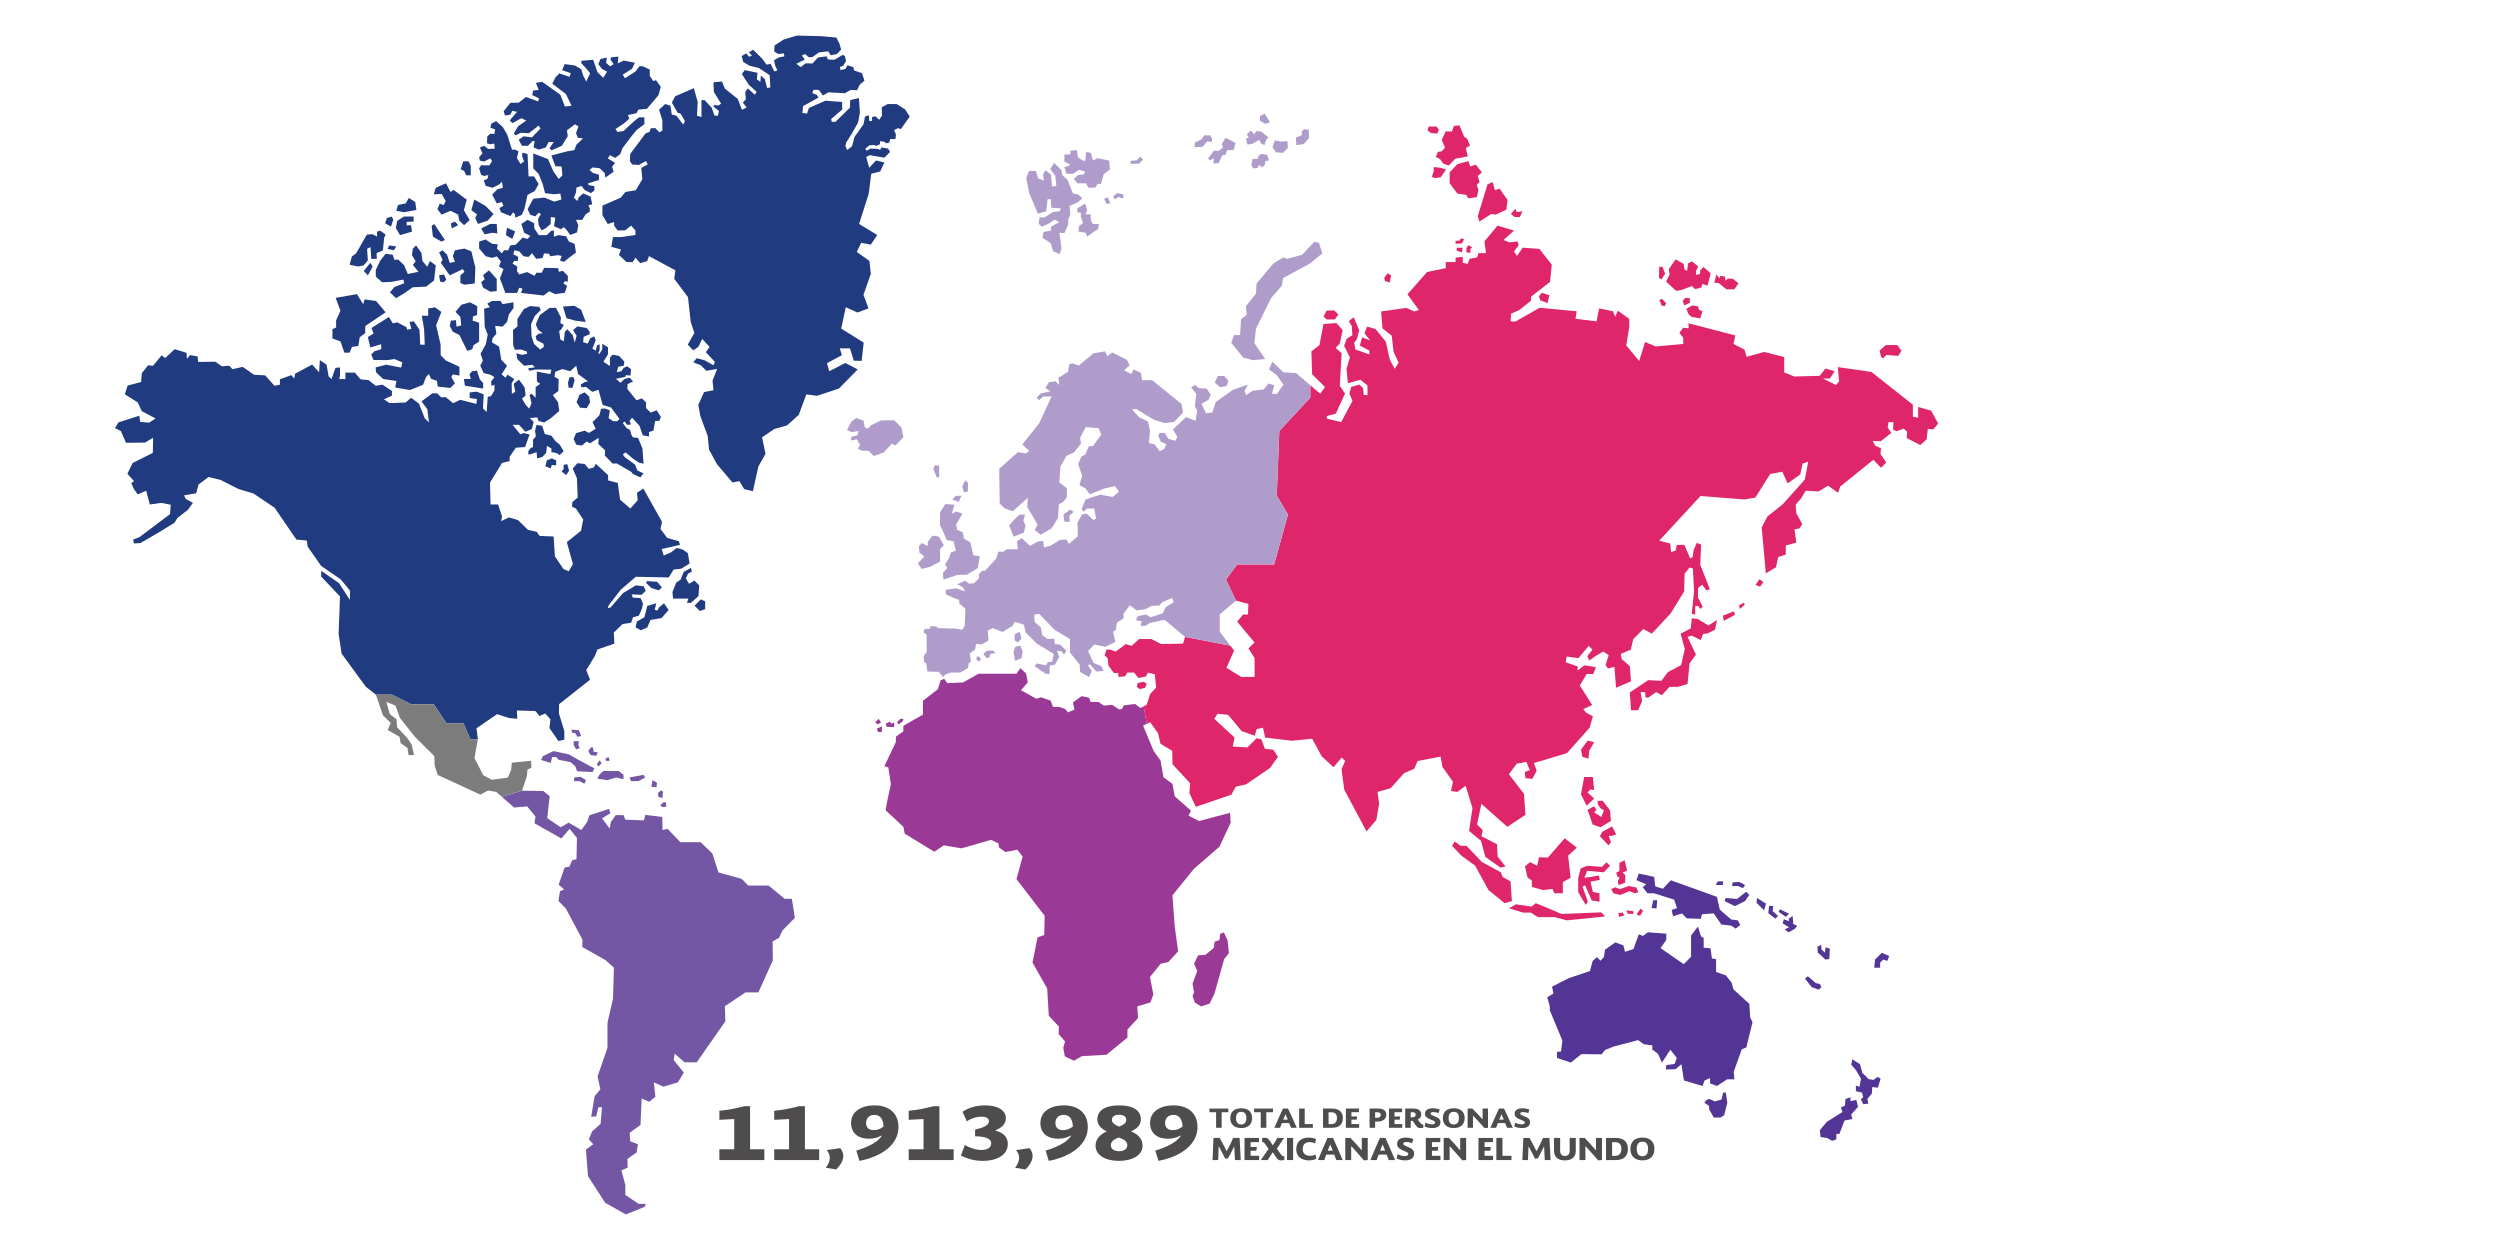
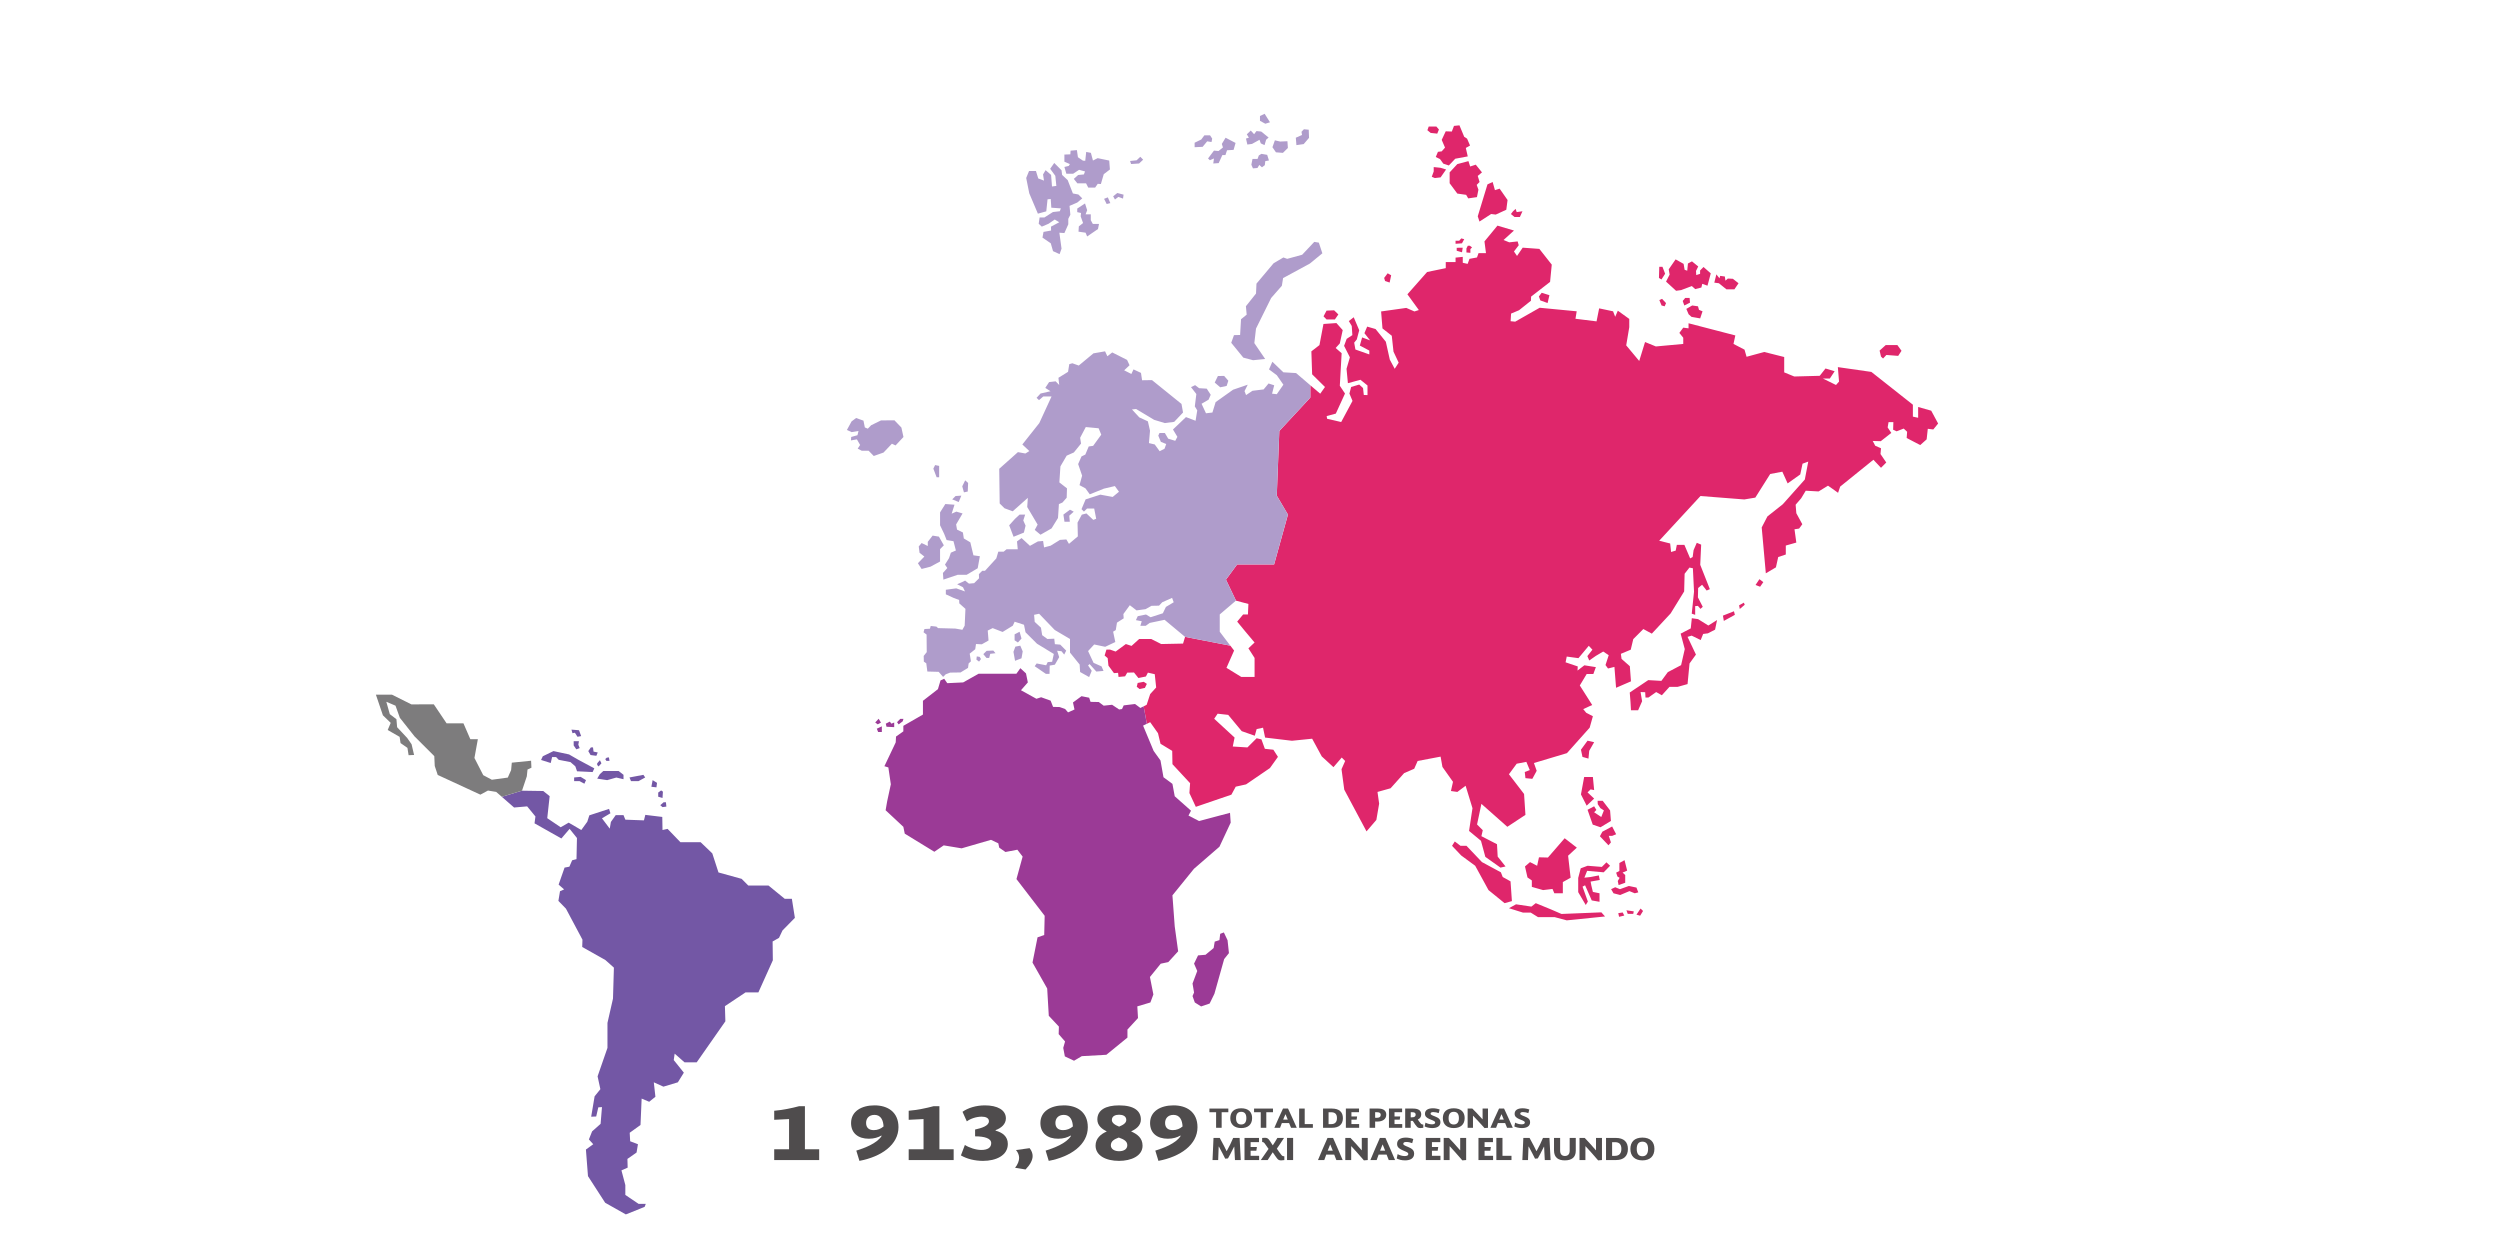
<svg xmlns="http://www.w3.org/2000/svg" version="1.1" id="Layer_1" x="0px" y="0px" width="9450.709px" height="4725.351px" viewBox="0 0 9450.709 4725.351" enable-background="new 0 0 9450.709 4725.351" xml:space="preserve">
  <g>
    <g>
-       <path fill="#523594" d="M7141.848,3613.689l-6.922,18.584l-15.134-4.752l-12.254,10.809v20.025h-22.481l3.022-30.834    l25.373-25.508L7141.848,3613.689L7141.848,3613.689z M6264.694,3402.978l-2.594,31.559l-18.595-2.156l6.054-29.402H6264.694    L6264.694,3402.978z M6514.03,3331.777l-1.445,13.963h-26.508l7.488-13.963H6514.03L6514.03,3331.777z M6523.977,4130.078    l5.77,38.48l-11.828,47.275l-13.826,8.654h-25.52l-17.432-30.697l-0.438-12.979l-17.734-12.254l8.652-10.809l10.383-3.451    l20.029,9.506l25.941-7.348l6.055-26.381h9.947V4130.078z M6569.518,3479.21l-25.357-3.459l-42.81-37.033l-6.054-26.807    l-4.894-21.615l-18.03-6.5l-156.094-56.055l-29.969,31.846l-28.965-8.65l-4.039-36.168l-58.368-12.4l-8.655,24.797l37.051,15.715    l-13.414,10.951l18.027,23.061h24.791l75.794,23.771l10.968,32.283l-20.186,7.064l5.192,23.641l34.013-10.379l18.012,18.451    l53.193,1.719l4.022-17.291l44.541-3.461l28.819,42.24l37.049,4.027l17.289,11.529l17.291-13.826L6569.518,3479.21    L6569.518,3479.21z M6597.051,3345.603l-8.354,11.826l-18.312-8.064l-22.767,0.563l2.298-14.412l25.075-1.434L6597.051,3345.603    L6597.051,3345.603z M6612.905,3383.23l-16.139,23.207l-38.775,19.02l-38.199-19.02l3.461-12.113l43.09,4.025l33.729-26.646    l0.721-0.588L6612.905,3383.23L6612.905,3383.23z M6616.368,3846.884l8.638,17.434l-23.347,95.26l-17.289,7.063l-30.428,84.9    l2.6,28.68h-27.817l-38.038,25.08l-26.083-9.52v-20.746l-20.752,9.514l-7.786,20.752l-70.337-20.752l-9.521-61.557l-22.479,19.033    l-36.467,0.867l1.733-16.439l31.271-4.314l8.652-22.635l-24.353-31.121l-31.418,47.557l-0.582,0.854l-14.709-32.848    l-21.758-16.428V3951.8l-32-4.322l-21.755-15.563l-91.952,24.215l-32.853,13.115l-13.117,16.426l-76.256-0.867l-39.912,31.986    l-52.471-17.287v-23.346l15.282-0.869l5.19-41.645l-47.703-114.443v-15.279l-9.514-34.154l23.346-13.824l-5.195-26.102    l63.277-32.127l79.842-26.809l10.379-38.195l16.426-14.709l12.979,13.846l13.123-13.846l4.323-27.814l38.907-27.676l30.41,11.248    l6.055,24.359l32.14-10.529l19.888-55.486l16.426,6.055l17.446-13.824l70.185,5.178v23.504l-21.621,31.133l87.488,60.66    l27.811-27.668v-80.707l25.94-33.729l11.396,36.32l10.369,7.066v36.32l25.953,2.6l5.179,38.182l15.716,2.594v48.566l37.191,12.979    l21.754,27.816l6.922,25.072l59.813,54.621L6616.368,3846.884L6616.368,3846.884z M6675.887,3415.937l-7.21,25.221l-28.54-28.381    l2.018-18.168L6675.887,3415.937L6675.887,3415.937z M6721.567,3462.205l-10.08,10.668l-26.668-20.75l2.738-28.113l15.717,1.447    l-1.875,19.16L6721.567,3462.205L6721.567,3462.205z M6763.228,3454.419l-12.115,11.531l-27.524-19.021l5.186-9.658    L6763.228,3454.419L6763.228,3454.419z M6793.92,3499.537l-15.701-7.205l0.566-8.227l-2.297-21.313l-14.695,10.08l1.435,9.52    l-19.746-7.51l-4.606,15.576l24.354,15.123l-16.721,7.504l14.707,11.531l24.778-14.129L6793.92,3499.537L6793.92,3499.537z     M6879.39,3719.753l6.34,12.113l-10.946,9.221l-26.228-9.514l-25.231-32.127l10.951-8.939l30.125,25.787L6879.39,3719.753    L6879.39,3719.753z M6917.29,3586.16l-2.014,39.047l-14.406,2.314l-28.981-26.525l-1.729-22.057l14.408-6.904l1.162,17.572    l13.123,11.688l2.297-20.041L6917.29,3586.16L6917.29,3586.16z M7017.458,4157.751l6.496,26.523l-26.084,28.979l4.75,16.566    l-29.842,6.053l-19.461,50.721h-11.373v20.471l-15.563,5.486l-20.34-10.82l-23.914-3.445l-2.594-26.098l26.508-31.559    l58.946-36.895l-6.039-17.303l15.56-6.926l1.727-24.779l19.021-6.922v15.135L7017.458,4157.751L7017.458,4157.751z     M7109.411,4077.625l-11.813-6.641l-15.138,11.395l-18.597-3.035l-23.924-24.338l-8.644-32.016l-29.112-18.723l-3.888,20.891    l17.443,19.887l19.443,33.008l-5.613,30.268l-13.83-4.326v20.908l23.204,5.619l4.453,17.285l-9.074,7.789l9.074,18.594    l19.604-2.168l-3.892-17.293l17.295-21.629l1.306-23.91l21.176,2.59L7109.411,4077.625z" />
      <path fill="#DF266B" d="M5857.252,1115.858l-6.918,29.687l-27.52-9.944l-5.332-14.849l10.512-13.987L5857.252,1115.858    L5857.252,1115.858z M6026.308,2805.726l-18.576,32.428l-2.896,29.543l-22.625-6.354l-5.774-27.232l24.94-34.152    L6026.308,2805.726L6026.308,2805.726z M6053.542,3448.943l14,15.574l-144.858,14.693l-45.104-12.1h-63.274l-27.815-17.301    h-29.401l-52.892-16.58l26.807-14.693l58.088,8.652l16.579-12.98l58.935,24.213l38.195,16.58L6053.542,3448.943L6053.542,3448.943    z M6467.181,1033.407l-12.377,46.551l-19.899-6.907l-3.166,13.83l-23.201,6.058l-12.965-11.533l-40.513,15.276l-19.021,2.597    l-37.914-34.737l13.547-26.522l-3.444-19.873l26.081-37.629l30.268,17.008l3.748,22.341l9.939,3.459l2.602-27.233l15.27-8.068    l23.635,19.302l-8.352,16.865l0.858,15.716l14.556-4.769v-12.679l12.979-13.121L6467.181,1033.407L6467.181,1033.407z     M5710.256,3331.777l-29.551-16.428l-6.92-17.732l-71.486-38.637l-58.521-61.527h-22.623l-21.619-16.438l-10.377,16.438    l34.592,36.469l52.896,38.904l50.293,91.951l60.819,49.432l27.676-7.77L5710.256,3331.777L5710.256,3331.777z M6086.56,3272.826    l-13.84-12.979l-17.287,17.301l-53.916-4.322l-25.94,9.656l-9.506,36.313v53.77l28.541,48.566l7.926-12.965l-20.041-56.363    l9.516-5.191l25.221,57.23l29.404,5.189v-32.141l-25.076-5.188l-6.057-25.096l-2.599-13.973l34.595-6.053l-3.463-17.293    l-31.131,6.059l-23.487,2.58l10.366-25.926l62.568,5.613L6086.56,3272.826L6086.56,3272.826z M6282.993,1129.688l15.133,16.141    l-5.176,12.109l-11.83-3.175l-8.354-20.468L6282.993,1129.688L6282.993,1129.688z M6436.064,1176.821l-8.935,26.807l-32.722-5.759    l-10.951-9.814l-8.657-20.311l22.202-12.979l21.899,3.176l3.761,13.406L6436.064,1176.821L6436.064,1176.821z M6211.226,3443.755    l-11.092,17.869l-13.851-4.027l15.576-23.063L6211.226,3443.755L6211.226,3443.755z M5661.672,3238.232l-2.596-46.838    l-58.947-30.408l5.188-22.48l-21.61-21.77l16.424-77.971l98.01,86.764l68.467-45.107l-5.191-78.988l-26.947-35.16l-30.272-39.348    l29.405-39.926l36.467-6.924l12.959,31.135l-19.02,7.066l2.602,23.354l26.08,2.602l16.426-30.281l-10.365-29.531l124.801-37.334    l85.894-96.277l12.117-43.248l-25.224-13.104l-11.248-13.828l33.873-15.574l-46.832-73.801l25.926-43.232h25.235l9.515-26.082    l-43.388-6.92l-25.94,19.883l0.865-15.561l-45.984-15.574l4.325-21.756l44.254,6.055l39.062-46.691l13.83,14.697l-19.179,24.209    l7.082,16.564l25.073-17.432l27.813-16.422l20.756,13.826l-12.117,37.336l9.521,12.975l24.207-6.055l6.198,78.975l56.356-24.354    l-4.328-57.217l-31.273-27.672l-2.598-19.166l37.332-15.568l9.515-39.93l38.045-38.186l32.142,17.436l71.056-76.381l51.168-83.159    l1.728-66.877l18.312-23.345l12.962,2.593l4.326,88.493l-8.654,83.159l12.982,4.329v-32.867l10.363-0.865l9.66,11.253l8.655-7.788    l-18.315-35.604l0.867-35.603l14.854-12.098l17.285,21.759l12.115-5.188l-36.326-91.954l3.463-76.381l-16.571-6.92l-12.107,27.813    l-3.459,25.939l-9.521,5.193l-21.758-51.161h-28.537l-4.324,21.755l-17.435,5.193l-3.46-32.139l-41.499-10.384l156.071-169.055    l165.599,12.974l41.658-6.92l56.351-89.355l45.834-8.641l20.039,44.241l47.701-33.872l8.647-40.637l21.618-7.931l-12.965,67.741    l-19.46,21.899l-63.856,71.633l-58.078,45.98l-21.619,41.641l15.57,173.383l38.188-22.479l8.652-39.063l28.676-9.515v-33.858    l39.786-11.248l-6.921-50.293l17.434-2.6l12.111-16.421l-22.624-41.659l-2.595-32.141l20.895-24.215l17.286-28.68l48.581,2.739    l35.602-21.774l17.291,12.113l20.748,14.854l7.932-23.502l125.67-101.458l28.689,30.411l19.887-20.029l-21.757-31.999l1.87-21.755    l-21.77-9.519l-9.521-18.17l30.414,0.867l39.782-31.277l-13.828-20.75l3.463-19.887h18.152l-0.862,28.538l13.115,6.042    l26.798-10.366l12.977,12.098l-1.729,23.504l51.175,26.807l24.339-21.617l4.341-39.928l20.75,2.599l18.297-22.481l-26.086-48.58    l-49.427-13.97v40.777l-19.9-4.327v-45.104l-156.942-123.952l-126.694-18.154l4.473,54.622l-11.393,12.978l-49.426-24.355h26.078    l18.174-27.685l-34.592-10.369l-21.764,27.672l-96.279,2.597l-38.056-15.574v-58.081l-75.517-19.021l-66.731,18.154l-7.786-26.951    l-41.645-21.614l6.922-32.141l-176.854-45.97v19.162l-20.034-2.596l-14.688,19.9l14.688,18.154v23.49l-103.479,9.518    l-40.922-16.725l-22.054,71.629l-49.147-58.948l11.528-68.748v-31.277l-43.24-31.132l-9.949,23.063l-8.065-20.75l-52.595-11.106    l-9.819,49.146l-79.695-9.802l4.623-28.238l-139.949-13.404l-92.537,52.606l-17.291-1.73l1.732-28.835l30.115-12.667    l44.975-35.899l0.579-15.56l71.774-55.627l6.34-65.288l-46.85-59.53l-62.98-4.609l-21.474,31.275l-11.532-16.865l18.012-23.646    l-4.168-14.409l-31.713,3.46l-21.473-8.795l39.342-35.744l-62.407-18.594l-49.147,59.672l5.758,44.394h-28.238l-5.76,16.282    l-28.395,5.193l-6.924,19.021l-18.449-4.026V971l-27.235,2.896v16.707h-37.03v23.063l-70.496,14.568l-74.492,84.309l43.231,59.526    l-16.722,5.318l-30.693-13.401l-95.275,13.401l5.194,64.142l35.162,27.671l6.495,60.11l19.592,41.644l-14.98,23.207    l-18.594-34.738l-14.992-67.584l-38.783-47.998l-31.701-9.22l-10.52,24.779l21.473,27.246l-30.109-11.104l-8.652,30.707    l35.884,19.021v14.549l-52.604-18.594l-4.615-25.929l9.801-12.111l9.219-34.736l-20.746-49.146l-18.596,14.411l11.104,18.595    l2.298,34.595l-21.474,13.97l-9.801,26.524l21.916,43.373l-12.684,43.391l5.176,54.337l47.432-12.822l26.656,21.459v36.465    l-13.977-0.564l-2.894-26.085l-14.414-13.262l-30.549,9.219l-6.481,24.795l11.674,27.814l-42.808,79.84l-53.188-12.254    l-1.713-10.369l34.592-9.234l34.722-75.797l-19.603-29.404l6.924-123.086l-22.627-19.744l15.703-17.292l10.963-50.307    l-23.785-26.654l-49.002,3.449l-15.135,79.854l-30.554,23.631l2.881,86.762l48.576,47.997l-18.015,25.36l-37.33-31.842v46.551    l-117.188,126.25l-9.648,244.431l42.229,71.643l-52.308,188.372h-139.67l-42.367,57.503l37.9,79.398l46.848,12.537l-1.731,39.646    h-18.168l-22.479,27.087l31.561,38.339l34.168,40.639l-23.348,21.914l23.348,36.461v71.637h-50.453l-55.77-34.301l28.82-65.289    l-14.126-18.451l-171.217-33.287l-7.642,25.357l-82.58,1.73l-37.611-19.021h-45.688l-28.836,26.086l-21.475-7.064l-38.621,28.398    l-21.479-7.506h-13.26l-6.922,22.482l11.533,9.816l2.893,28.379l20.895,28.395l15.57-1.145l1.716,15.559l24.794-2.299    l8.074-13.986l25.516-0.578l16.705,20.906l28.4-5.775l7.486-14.553l25.955,5.914l5.317,50.301l-22.621,24.793l-13.265,40.492    l-11.527,5.9l12.253,66.023l12.539-6.057l29.543,41.646l9.521,39.93l44.238,26.807l0.861,50.295l66.733,71.926l-2.593,37.328    l24.211,52.029l134.479-45.984l16.426-30.256l39.062-8.648l90.222-61.689l30.269-42.379l-17.302-26.945l-32.143-3.461    l-12.965-35.602l-18.168-4.328l-34.734,34.734l-55.484-3.447l6.918-33.873l-77.101-71.059l12.976-19.162l39.91,4.469    l51.162,61.547l49.447,17.287l6.907-25.076l24.212-5.334l7.787,37.328l101.471,12.104l76.381-7.787l36.32,66.889l44.254,40.641    l31.262-36.328l12.979,12.979l-13.826,31.135l10.365,77.248l84.166,157.809l37.19-43.373l10.526-61.549l-6.2-44.238l49.432-13.842    l51.16-57.221l38.195-16.563l12.965-29.404l86.764-16.439l6.92,38.922l39.926,56.355l-7.787,34.732l24.229,3.459l31.259-23.348    l25.941,84.879l-12.963,85.908l37.614,31.119l7.49,6.201l16.438,60.676l57.213,40.652l19.166-4.326L5661.672,3238.232    L5661.672,3238.232z M6554.812,2310.783l3.476,13.421l-41.658,23.047l-3.463-20.025L6554.812,2310.783L6554.812,2310.783z     M6572.118,1070.739l-15.576,23.063h-30.111l-28.538-23.063l-17.302-2.297l7.786-31.275l11.813,14.979l2.595-9.221l17.586,2.314    l2.313,15.842l9.078-8.056l19.021,0.864L6572.118,1070.739L6572.118,1070.739z M6186.284,3355.261l6.929,18.168l-13.403,3.461    l-20.041-8.227l-35.02,14.711l-25.227-6.484l-9.069-15.57l15.558-7.35l17.869,7.35l33.729-12.104L6186.284,3355.261    L6186.284,3355.261z M7172.686,1304.516l15.572,21.615l-12.554,19.178l-44.683-3.46l-12.541,13.403l-7.77-7.361l-5.333-22.623    l23.051-20.752H7172.686L7172.686,1304.516z M6490.97,2343.943l-7.487,36.312l-27.246,13.986l-17.871,2.295l-9.224,23.08    l-34.149-16.725l-15.563,4.611l31.701,67.016l-24.214,33.572l-7.486,77.982l-37.627,10.512h-30.695l-28.824,31.717l-21.475-12.117    l-29.401,20.754h-10.951l-1.162-20.172l-17.433-0.582l5.76,34.74l-14.994,34.01h-27.086l-1.734-30.547l-2.879-36.471    l22.768-15.277l6.34-4.168l40.791-27.387l49.729,2.879l24.215-33.006l50.291-26.527l13.845-60.66l-15.574-58.381l38.199-19.746    l4.043-38.624l10.512,1.574l13.119,1.889l38.764,24.209L6490.97,2343.943L6490.97,2343.943z M6284.581,1008.488l10.086,26.366    l-13.832,21.617l-9.516-5.76l1.162-42.224H6284.581L6284.581,1008.488z M6021.56,2937.312l4.748,49.426l-13.401-2.594    l-11.529,11.25l24.932,23.482l-28.252,26.813l-21.619-42.525l12.115-65.852H6021.56L6021.56,2937.312z M6176.062,3445.205    l-1.874,9.512h-20.895l-4.905-13.561L6176.062,3445.205L6176.062,3445.205z M6665.799,2200.674l-12.112,17.306l-17.287-6.483    l14.69-22.054L6665.799,2200.674L6665.799,2200.674z M6387.202,1126.226h-16.563l-9.522,11.533l6.061,17.005l21.475-10.666    L6387.202,1126.226L6387.202,1126.226z M6141.187,3251.65l9.94,39.484l-17.285,7.494l9.938,9.361v29.115l-25.08,8.635    l-3.032-15.26l6.923-12.109l-8.213-4.754l-4.906-14.707l12.252-6.482v-29.973L6141.187,3251.65L6141.187,3251.65z     M6134.258,3449.382l5.904,11.676l-19.604,4.754l-3.021-13.85L6134.258,3449.382L6134.258,3449.382z M5960.877,3204.375    l-33.002,30.406l9.517,83.148l-29.401,16.58v42.381h-32.143l-6.92-16.436l-35.602,4.322l-42.526-12.107v-24.354l-16.422-11.24    l-9.502-41.654l19.021-16.441l26.944,13.846l6.926-31.998l33.87,0.881l63.26-72.934L5960.877,3204.375L5960.877,3204.375z     M6592.146,2278.215l3.459,7.931l-18.739,15.998l-2.595-13.841L6592.146,2278.215L6592.146,2278.215z M6094.345,3124.378    l15.127,29.402l-15.127,6.059h-12.69l8.072,24.635l-9.221,10.967l-32.43-34.166l9.365-17.293L6094.345,3124.378L6094.345,3124.378    z M6086.56,3063.562l3.167,39.908l-39.35,23.789l-29.399-9.943l-19.603-56.068l24.933-13.26l8.511,13.84l-8.511,8.793    l26.949,17.873l9.961-24.932l-13.405-8.656l-9.801-14.98l-0.582-12.693h19.162L6086.56,3063.562L6086.56,3063.562z     M4335.435,2585.212l-7.347,15.26l-20.041,4.342l-10.809-8.654l3.463-14.406l23.059-4.328L4335.435,2585.212L4335.435,2585.212z     M5059.372,1188.636l-13.121,19.021h-31.414l-11.52-11.816l11.52-21.616l28.539-1.146L5059.372,1188.636L5059.372,1188.636z     M5258.995,1040.615l-5.772,27.528l-17.287-5.9l-3.461-11.531l13.26-17.588L5258.995,1040.615L5258.995,1040.615z     M5535.14,904.137l-8.51,15.702l-24.214,1.731v-11.532h13.833l7.78-8.794L5535.14,904.137L5535.14,904.137z M5529.508,936.419    l-2.735,17.29l-20.026-5.759v-11.248L5529.508,936.419L5529.508,936.419z M5564.825,935.413l-6.338,6.055v14.256l-14.994-1.291    v-15.134l5.191-10.226h7.93L5564.825,935.413L5564.825,935.413z M5429.922,478.384l9.662,11.249l-6.354,15.558l-24.92-2.736    l-12.399-10.227l5.037-13.844H5429.922L5429.922,478.384z M5466.676,640.673l-20.754,29.829l-21.772,2.595l-11.674-4.75    l7.36-20.327v-16.425l25.224,2.598L5466.676,640.673L5466.676,640.673z M5545.947,524.07l-10.808-6.91l-18.025-43.388    l-20.609,2.171l-8.215,21.315l-23.063-0.849l-15.132,32.425l12.534,29.104l-12.534,14.269l-14.272,1.729l-8.207,19.604    l15.994,7.788l12.539,17.29l20.905,6.921l24.198-25.504l47.275-8.793l-7.332-31.998l15.987-9.076L5545.947,524.07L5545.947,524.07    z M5578.799,622.506l23.5,29.117l-16.002,13.403l6.926,22.92l-10.824,10.949l6.498,18.156l-5.633,28.112l-33.008,4.754    l-7.771-13.406l-33.429-4.751l-28.981-39.061v-41.077l28.981-31.274l42.067-11.233l6.494,20.311L5578.799,622.506    L5578.799,622.506z M5669.021,713.167l-17.729,5.616l-8.639-30.836l-19.602,9.079l-36.754,120.632l6.485,19.886l44.24-28.538    l17.301,2.167l39.914-18.311l4.769-36.75L5669.021,713.167L5669.021,713.167z M5755.354,798.638l-9.801,21.758h-20.041    l-13.828-11.248l8.068-10.511l9.801-8.937l3.893,12.101L5755.354,798.638z" />
      <path fill="#AF9CCB" d="M4247.366,735.791l-2.012,14.99l-17.573-6.479l-12.981,9.943l-6.766-12.257l15.706-12.395    L4247.366,735.791L4247.366,735.791z M3550.252,1761.246v42.95h-9.521l-12.39-32.565l6.625-13.561L3550.252,1761.246    L3550.252,1761.246z M3562.065,2050.938l5.91,10.521l-14.273,14.413v46.834l-36.025,19.46l-33.729,8.654l-13.979-21.62    l24.354-25.229l-18.154-14.257l-3.029-23.927l10.809-12.979l23.352,11.251v-15.719l18.299-23.627l23.788,3.887L3562.065,2050.938    L3562.065,2050.938z M3634.124,1873.655l-9.949,24.223l-24.493-10.079l12.679-12.694L3634.124,1873.655L3634.124,1873.655z     M3659.779,1825.67l-1.441,32.424l-14.413,3.175l-6.34-22.92l11.103-22.481L3659.779,1825.67L3659.779,1825.67z M3704.173,2102.68    l-24.362-3.46l-11.665-49.008l-24.653-14.692l-3.461-22.626l-22.189-10.82l-3.46-19.459l24.354-41.642l-23.487-6.92l-17.723,7.786    l10.797-33.872l-34.733-2.595l-19.886,31.714v48.566l15.568,32.562l9.226,23.362l25.94,4.312l9.08,35.176l-19.029,8.214    l-6.912,20.751l-15.283,24.354l8.798,12.979l-16.581,18.579l1.738,25.232l54.186-18.313h28.108h5.769l41.65-24.64    L3704.173,2102.68L3704.173,2102.68z M3703.458,2483.158l4.893,8.227l-7.2,9.787l-10.097-7.771l1.448-11.969L3703.458,2483.158    L3703.458,2483.158z M3754.908,2459.244l8.354,10.086l-19.886,2.309l-4.037,15.561h-10.239l-11.814-14.404l12.4-12.4    L3754.908,2459.244L3754.908,2459.244z M3856.513,2395.972l5.043,17.871l-13.548,14.98l-12.545-8.357v-22.479l18.887-9.803    L3856.513,2395.972L3856.513,2395.972z M3856.944,2440.791l9.219,21.617l-4.606,26.238l-16.285,6.199l-8.077,3.166l-6.05-33.875    l7.218-19.6l12.241-2.439L3856.944,2440.791L3856.944,2440.791z M3868.336,1967.492l8.64,19.602l-6.341,26.227l-14.84,6.06    l-24.216,9.8l-16.576-43.388l22.059-24.493l17.288-16h21.048L3868.336,1967.492L3868.336,1967.492z M4059.007,1934.344    l-16.863,15.136l2.014,22.768h-20.171l-4.042-26.949l24.795-18.455L4059.007,1934.344L4059.007,1934.344z M4953.45,1456.424    l-53.916-46.125l-47.979-2.88l-41.66-39.928l-12.68,28.979l29.397,21.898l24.94,35.885l-24.94,35.9l-17.867-1.888l8.069-31.699    l-21.33-6.923l-18.6,22.482l-42.221,5.191l-24.213,16.281l-5.773-15.118l12.113-24.229l-55.487,19.034l-65.868,46.837    l-12.113,39.344l-24.354,2.88l-16.723-35.884l26.521-15.56l8.074-18.455l-14.995-23.203l-28.819-1.73l-15.135-11.53l-15.558,7.502    l20.166,26.083l-4.172,33.87l-1.588,12.822l9.22,15.134l-6.34,39.205l-36.31-13.841l-49.146,46.849l16.707,27.813l-8.071,14.994    l-26.663-8.072l-12.68-21.475h-20.174l-4.621,9.944l9.799,23.629l20.184,8.068l-6.341,17.875l-18.453,9.375l-18.58-25.518    l-21.915-5.176l4.042-46.849l-8.082-35.317l-32.426-14.979l-27.669-29.981l15.568-1.731l68.168,40.935l40.5,12.254l35.313-4.622    l33.433-35.307l-5.76-32.423l-111.554-90.082l-37.476,0.567l-4.17-27.813l-28.256-13.249l-8.067,17.29l-27.247-13.829    l20.327-19.174l-9.38-20.186l-56.055-28.239l-18.451,14.41l-8.65-18.594l-43.958,7.645l-55.487,46.109l-24.209-8.636l-11.674,3.46    l-4.611,28.964l-36.32,22.479l2.879,27.249l-13.407-13.844l-24.777,2.879l-14.424,21.915l19.603,12.682l-37.615,8.651    l-14.992,16.283l9.233,8.651l16.142-13.846h31.273l-46.269,100.605l-64.134,80.847l26.521,24.938l-14.983,9.219l-28.25-5.178    l-70.625,62.976l1.729,131.162l18.023,18.011l31.123,11.529l57.225-50.876l-2.313,34.734l10.527,17.728l28.818,48.713    l-10.947,20.183l21.898,18.014l41.656-23.789l24.354-39.345l1.005-14.254l2.455-38.354l13.26-5.758l16.146-18.449l1.147-35.307    l-28.818-22.481l4.023-60.678l23.646-40.494l27.233-12.114l27.103-33.587l-3.461-21.899l21.334-40.509l48.566,4.625l9.939,24.212    l-30.692,42.226l-16.722,2.312l-12.826,30.692l-14.407,6.925l-12.693,28.961l14.987,43.815l-9.801,35.882l22.496,12.114    l16.285,22.626l53.174-21.479l41.66-9.8l15.56,21.474l-23.772,19.606l-46.705-8.641l-55.629,17.875l-15.562,37.033l9.222,9.221    l11.672-11.534h27.102l7.494,38.623l-10.967,4.186l-25.939-24.354l-7.053,1.872l-10.382,2.735l-16.14,30.126l1.146,52.025    l-33.586,28.255l-9.786-16.72l-24.225,1.728l-35.305,21.899l-24.795,6.494l-3.601-24.362l-7.633,0.721l-11.975,1.007    l-30.107,16.723l-31.711-29.401l-17.297,12.68l2.881,29.562h-42.226l-10.958,9.221h-20.317l-7.496,25.359l-42.798,46.849h-10.386    l-12.681,12.679l0.582,15.7l-18.594,18.454l-19.606,1.732l-14.407-11.532l-11.528,5.76l-18.594,8.082l22.044,11.519l7.497,15.716    l-32.997-11.675l-39.352,5.332v17.293l30.127,13.827l20.172,7.504l0.576,12.822l23.207,20.769l-2.879,63.553l-8.654,15.561    l-26.667-4.605l-65.287-1.734l-6.341-5.773l-21.474-2.299l-2.88,10.371l-20.758,1.162l-3.45,12.254l11.522,8.639l0.57,66.436    l-11.522,14.412l0.575,21.477l9.227,6.354l4.036,31.135l42.808,1.145l16.721,19.164l9.795-9.799l16.856-6.486l39.353-0.578    l28.25-17.289l2.303-16.727l8.644-8.068l-4.606-28.965l20.896-16.721l2.88-19.746l21.91,1.15l25.514-14.412l-3.028-37.613    l18.598-9.221l37.613,14.553l38.621-23.771l6.916-14.994l35.315,11.533l5.771,28.394l43.361,43.232l63.573,38.766l-6.338,29.543    l-16.728,1.15l-5.77,12.115l-35.886-6.928l-7.487,10.387l42.222,28.963h13.832l0.579-31.275l19.603-3.459l16.287-28.387    l-7.634-24.207l16.279,1.715l10.387,12.693l7.488-14.99l-22.481-22.623l-20.326-1.73l-2.313-20.766l-25.94,1.16l-19.742-14.406    l-4.61-28.398l-23.627-21.9l-2.314-26.662l19.037-4.048l58.934,61.262l13.118,7.785l44.683,26.367v43.959v7.484l36.461,45.121    l1.731,28.24l34.153,19.176l9.801-23.787l-13.826-20.182l5.758-5.18l25.359,28.256l27.249-2.313l-7.508-17.289l-30.11-13.262    l-20.748-44.539l23.059-24.934l41.646,8.793l38.195-18.025l-8.214-39.189l9.944-5.918l4.609-28.24l25.359-16.142l-1.148-16.28    l24.354-33.448l25.375,19.602l34.154-4.605l22.48-12.696l28.397-0.564l12.095-12.828l37.334-16.58l6.059,16.58l-29.404,17.574    l-11.674,24.073l-46.267,14.992l-17.286-10.386l-31.281,6.341l-6.92,14.992l22.045,4.188l-5.318,17.288h20.32l14.979-10.948    l56.354-11.818l77.256,64.426l171.217,33.287l-39.93-52.607v-65.426l61.262-52.185l-37.899-79.399l42.367-57.502h139.669    l52.309-188.372l-42.229-71.644l9.647-244.43l117.188-126.25v-46.556H4953.45z M4780.633,430.103l20.328,32.141l-17.733,5.474    l-20.166-10.95V438.61L4780.633,430.103L4780.633,430.103z M4187.853,746.031l9.517,21.757l-13.842,3.463l-9.801-19.604    L4187.853,746.031L4187.853,746.031z M4193.187,606.946l2.595,33.728l-23.346,17.872l-10.82,37.19l-11.816-0.88l-9.945,14.425    h-25.938l-8.213-16.156h-33.008l-13.398-16.862l16.425-14.694l21.629-2.157l4.326-11.247l-22.494-6.197l-22.481,14.851h-25.659    l-7.347-25.659l16.425-3.888l4.322-6.921l-20.747-9.077v-26.948l22.479-0.867l0.865-13.842l23.928-2.156l3.887,26.948    l19.035,12.965l8.652,0.438l3.588-33.43l17.727,3.459l7.788,29.107l17.731-9.08L4193.187,606.946L4193.187,606.946z     M4947.392,490.354l1.149,30.693l-20.17,23.645l-27.526,3.887l-2.313-27.956l23.483-10.383l-2.013-12.099l9.22-9.518    L4947.392,490.354L4947.392,490.354z M4795.769,519.897l-9.375,8.213l-6.047,20.468l-14.126-6.482l-4.893-13.702l-28.395,15.719    l-17.588,2.31l-5.177-22.638l10.951-3.162l-7.788-12.979l14.994-14.127l12.533,13.844l8.939-11.815l17.869,1.714L4795.769,519.897    L4795.769,519.897z M4790.293,585.329l6.64,21.334l-13.847,2.453l-1.727,15.273l-10.811,8.072l-10.082-8.938l-6.926,11.532    l-17.006,1.434l-6.055-13.83l4.323-21.759h19.021l4.908-13.274l9.799-6.042L4790.293,585.329L4790.293,585.329z M4985.59,917.242    l13.261,40.368l-47.272,38.765l-101.188,54.905l-4.606,28.977l-40.494,46.255l-57.22,115.596l-6.34,54.921l40.933,60.094    l-45.701,4.611l-36.889-9.802l-45.686-56.067l10.381-28.964l23.191-0.58l3.477-59.532l21.316-17.288l-2.88-31.843l38.196-47.998    l1.73-37.475l64.707-76.961l37.049-21.914l14.408,5.192l56.639-15.559l45.684-48.581L4985.59,917.242L4985.59,917.242z     M4627.72,1421.25l15.715,18.013l-6.342,19.615l-24.366,5.178l-20.732-17.873l12.1-24.933H4627.72L4627.72,1421.25z     M4091.292,749.918l-14.713-14.695l-20.748-3.899l-19.6-50.297l-21.18-19.887l-2.168-17.444l-27.533-27.673l-15.418,22.056    l19.46,26.521l3.885,38.184l-16.419,2.17l-3.461-43.813l-20.754-17.871l-9.66,16.141l3.602,23.348l-21.755-8.213l-8.652-28.112    h-26.086l-10.807,26.382l11.672,58.082l32.566,76.818l31.715-8.793l4.752-45.4l12.115-1.291l2.151,32.864l36.026,2.582    l-3.886,10.808l-26.08,3.036l-32,20.468h-18.313l-3.444,23.785l11.673,10.949l25.659-10.949l23.334-15.996l17.007,10.365    l-31.274,16.581l0.44,14.696l-28.683,5.189l-3.899,21.617l31.289,21.333l8.639,29.843l24.794,11.232l7.348-20.75l-8.213-60.238    l19.021,1.291l14.707-33.007v-20.75l7.772-15.573l-3.02-33.432l29.114-12.539L4091.292,749.918L4091.292,749.918z     M3407.563,1616.263l7.777,35.729l-29.828,31.854l-13.835-6.48l-31.709,33.431l-36.899,12.978l-19.448-19.888h-26.093    l-15.133-7.927l9.084-13.844l-12.107-21.177l-22.485,3.888l0.871-12.979l23.772-6.623l3.892-16.001l-26.367,4.326l-17.437-8.213    l17.437-32.141l17.298-12.978l27.809,9.956l5.189,25.646l11.241,4.75l12.54-12.963l37.325-18.296l50.733-0.44L3407.563,1616.263    L3407.563,1616.263z M4154.562,846.622l-3.896,19.177l-40.926,28.097l-5.914-14.252l-26.809-3.9l1.293-20.029l16-12.538    l-9.079-25.517l1.308-12.538l-14.272-3.177v-13.545l29.405-19.304l8.068,25.5l-5.914,15.717h19.604v22.043l7.789,14.267H4154.562    L4154.562,846.622z M4670.812,540.365l-7.492,26.228l-24.793,1.432l-6.056,18.171h-11.658l-13.846,30.407l-20.469,1.446    l2.602-19.019l-15.423,6.623l-6.92-6.623l22.343-29.703l17.286,1.591l16.726-13.546l-4.328-13.26l14.269-23.489L4670.812,540.365    L4670.812,540.365z M4310.642,592.675l10.808,10.95l-15.414,14.425l-30.258,2.016l-3.758-11.532l24.795-2.593L4310.642,592.675    L4310.642,592.675z M4574.39,511.685h-21.617l-11.674,15.703l-25.076,12.112v17.009l30.269-1.447l17.147-20.754l16.438,2.598    l2.582-12.836L4574.39,511.685L4574.39,511.685z M4866.829,533.871l1.732,25.516l-18.738,18.453l-26.381-2.026l-13.26-19.303    l9.232-26.099l19.881,4.622L4866.829,533.871z" />
      <path fill="#9B3A96" d="M4640.54,3554.445l5.193,48.58l-18.014,22.48l-36.896,131.297l-18.013,36.893l-32.297,10.951    l-23.771-14.992l-8.653-24.213l5.774-13.402l-5.774-34.012l17.873-47.422l-12.099-27.811l15.133-31.137l28.24-2.307l30.706-25.508    l4.048-24.211l17.854-5.758l2.879-23.783l13.847-5.193L4640.54,3554.445L4640.54,3554.445z M3321.523,2717.076l8.788,14.566    l-12.249,6.625l-9.521-7.064L3321.523,2717.076L3321.523,2717.076z M3333.622,2745.753v21.336H3319.5l-4.897-12.395    L3333.622,2745.753L3333.622,2745.753z M3380.321,2731.347v17.445l-29.111-1.445l-2.739-11.672l15.28-7.789l5.902,7.789    L3380.321,2731.347L3380.321,2731.347z M3415.2,2717.513l-2.594,9.223l-15.419,11.674l-6.06-8.355l12.112-12.541H3415.2    L3415.2,2717.513z M4649.774,3072.638l-117.029,31.127l-39.93-20.746l9.523-18.313l-61.551-54.621l-8.65-46.834l-33.868-25.076    l-11.233-63.277l-26.086-36.461l-5.629-13.547l-34.152-81.867l14.268-6.912l-12.254-66.023l-12.24,6.199l-20.185-14.977    l-42.81,5.191l-6.34,13.826l-10.947,1.73l-26.668-17.873l-31.697,3.463l-18.598-13.844l-31.133-0.57l-5.193-15.715l-28.961-5.758    l-32.3,23.771l5.774,26.523l-24.354,10.947l-10.962-12.678l-20.753-7.488l-24.935-0.584l-9.219-23.629l-35.889-12.836    l-17.867,5.771l-58.366-32.279l25.94-29.547l-6.917-34.01l-21.333-19.762l-14.986,20.906H3699.41l-58.37,32.863l-60.095,2.865    l-11.673-16.707l-0.727,0.285l-13.111,6.055l-9.801,33.006l-56.644,43.955v52.043l-74.081,42.65v20.889l-27.669,19.604    l-1.152,22.057l-42.807,90.08l14.989,4.609l9.367,63.699l-13.975,64.721l-5.775,33.434l67.021,62.549l5.333,25.939l111.846,68.467    l35.46-24.213l67.732,11.234l110.973-32.141l27.673,13.119l3.456,16.439l23.501,16.428l45.103-8.654l19.888,26.086l-23.338,84.889    l106.646,138.803l-1.732,72.773l-25.22,8.654l-19.034,95.414l55.487,97.992l6.06,103.203l38.195,40.793l-0.867,28.521    l24.213,27.818l-6.921,24.223l6.056,32.125l34.739,16.441l29.4-17.301l92.82-5.18l79.693-65.008v-30.412l39.914-43.385    l-2.578-44.24l49.426-14.707l11.248-30.252l-12.976-66.027l40.795-50.295l28.533-6.045l37.319-40.787l-12.967-94.408    l-8.651-117.176l81.435-100.447l96.274-83.301l42.526-91.088L4649.774,3072.638z" />
      <path fill="#7357A5" d="M2993.488,3397.781l11.388,71.93l-46.839,47.699l-13.116,27.814l-24.213,13.826l0.862,71.063    l-54.622,121.355h-48.576l-77.968,52.027l1.732,57.355l-108.386,155.086h-45.977l-37.323-32.859l-3.461,24.213l38.194,47.715    l-22.63,36.447l-54.621,16.438l-36.315-16.438l6.05,54.627l-23.498,19.02l-28.53-12.1l-4.327,99.729l-40.794,29.412l1.733,32.141    l29.396,11.232l-5.184,31.275l-34.589,24.213l0.865,33.008l-23.486,10.367l14.691,55.502v37.316l50.303,33.881h26.949    l-4.316,11.232l-71.058,28.541l-78.122-44.113l-64.992-100.588l-7.787-100.592l27.668-20.045l-16.427-18.148l12.104-30.416    l32.149-28.533l5.186-63.275l-13.836,0.869l-7.929,34.594l-19.03,0.861l12.97-77.104l21.764-26.961l-10.516-48.566l37.333-107.514    v-94.408l20.893-91.949l3.455-117.033l-32.135-28.678l-87.628-49.445l0.867-27.658l-62.408-117.182l-28.54-29.395l6.06-36.465    l15.564-6.922l-20.757-18.154l22.479-64.281l18.163-3.459l10.521-24.215l16.421-4.326l1.736-79.84l-15.709-19.615l-12.112-14.979    l-31.125,36.322l-101.464-57.23l3.459-25.941l-31.273-38.184l-49.438,4.326l-46.451-40.523l76.414-23.119l80.295,1.234    l24.207,19.443l-9.075,83.303l50.726,34.313l30.273-17.434l28.97,16.863l18.733,10.953l22.629-31.277l7.778-24.211l74.519-24.371    l5.177,16.582l-31.983,19.023l29.396,39.061l4.326-25.217l18.309-25.945h29.406l6.906,17.291l70.335,2.594l5.185-20.752    l64.149,7.787l0.856,49.436l19.17-4.326l48.421,50.293h76.395l44.24,42.381l23.352,72.055l87.623,24.211l25.076,25.223h76.394    l61.542,50.305H2993.488L2993.488,3397.781z M2186.245,2815.087l5.188,12.961l-12.83,4.613l-9.944-14.693v-16    c0,0,8.503,0,14.417,0c2.879,0,5.188,0,5.479,0L2186.245,2815.087L2186.245,2815.087z M2188.834,2760.468l8.071,22.195    l-13.831,2.578l-9.8-15.273l-9.22,1.73l-3.756-13.545L2188.834,2760.468L2188.834,2760.468z M2215.209,2949.125l-6.045,13.547    l-18.309-9.801h-20.467v-13.848l24.503-2.299L2215.209,2949.125L2215.209,2949.125z M2246.633,2904.583l-6.34,13.986    l-58.957-2.893l-6.34-18.582l-18.443-16.154l-44.535-8.639l-9.795-10.379h-15.135l-5.193,22.494l-36.467-11.535l6.489-13.98    l40.354-19.605l58.952,12.682l12.25,7.066l23.062,13.26L2246.633,2904.583L2246.633,2904.583z M2259.605,2844.49l-15.86-3.174    l-2.014-15.861h-8.068l-9.809,13.842l8.658,14.994l21.908,2.879L2259.605,2844.49L2259.605,2844.49z M2267.823,2873.736    l5.76,11.828l-10.809,11.818l-5.182-5.479v-6.34L2267.823,2873.736L2267.823,2873.736z M2301.831,2863.068l2.306,13.262h-11.815    l-4.322-6.904l5.761-5.189L2301.831,2863.068L2301.831,2863.068z M2357.042,2939.023v6.639l-27.102-6.338l-34.735,9.801    l-37.614-5.762l9.94-16.721l13.267-12.111h57.789l18.455,14.406V2939.023L2357.042,2939.023z M2432.122,2929.083l6.92,9.939    l-25.225,13.848h-28.535l-5.619-13.848L2432.122,2929.083L2432.122,2929.083z M2483.722,2959.351l-2.164,17.01l-19.171-2.162    l4.753-25.072L2483.722,2959.351L2483.722,2959.351z M2506.057,2992.654l-6.777-4.609l-11.091,8.066v15.707l16.286,4.748    L2506.057,2992.654L2506.057,2992.654z M2517.444,3032.853h-8.793l-12.679,10.961l8.503,7.348l14.552-2.014L2517.444,3032.853z" />
-       <path fill="#213B81" d="M1877.814,1054.742v45.684l-24.211,2.313l-27.233-15.56l-7.501-20.185l13.261-11.094l-5.76-16.152    l22.039-17.872L1877.814,1054.742L1877.814,1054.742z M2600.314,2091.006l6.485,39.487l-31.705,19.461l-28.54,3.021    l-18.595,29.985l-124.511-2.6l-57.661,49.874l-44.675,57.639l-3.46,11.674l10.807-3.46l46.408-53.754l48.997-29.546l29.552,3.46    l7.351,17.007l-14.703,15.134l-38.189-1.308l4.317,12.114l29.552,1.732l9.08,21.761l-3.892,16.86c0,0-10.517,27.675-13.117,28.101    c-2.589,0.438-20.748,5.772-20.748,5.772l-7.352,20.749l-32.145,4.75l-33.289,32.157l2.155,41.926l-63.841,22.199l-9.941,24.648    l-32.435,53.32l14.272,36.467l-117.039,92.389l-0.427,35.008l3.461,11.248l16.856,55.203v32.863l-22.48,4.752l-33.869-48.99    l3.893-32.863l-19.891-22.213l-21.76,9.658l-15.134-18.734l-70.194-2.158l1.729,31.275l-30.839-2.596l-45.537-14.832    l-77.976,53.313l5.164,41.361l-28.449,0.115l-26.097-60.158l-63.604,0.229l-48.406-72.01l-84.53,0.314l-73.792-36.863h-60.597    l-37.652-29.363l-91.953-125.824l-11.248-74.506l5.192-141.385l-71.046-75.369v-21.773l67.59,46.848l40.79,63.274l0.86-34.595    l-35.601-43.389l-73.64-50.291l-51.166-72.922l-3.465-23.347l-39.062-3.46l-82.435-120.494l-79.699-53.755l-58.083-17.448    l-66.002-33.726l-45.837-11.376l-38.195,28.676l-8.644,33.006l-45.979,7.788l6.916,13.832l26.813,14.694l-19.025,26.095    l-39.927,31.12l-10.387,17.446l-61.526,38.041l-67.601,39.061l-24.358,1.733l-3.456-14.694l24.357-9.521l49.433-37.327    l65.87-49.435l2.589-35.6l-36.458-6.921l-42.518,6.054l-13.846-52.025l-31.992,13.986l-13.98-20.041l-10.377-22.48l10.377-7.775    l-25.08-27.827l19.887-40.78l76.399-38.054l0.853-57.217l-30.403,18.157l-71.927,0.863l-19.16-44.237l-22.479-11.247    l12.968-21.617l78.984-25.22l3.46,23.489l33.714,2.594l24.368-15.715l-52.032-27.672l-15.57-33.006l-48.569-30.692l10.376-33.007    l51.165-13.403l2.599-33.431l23.777-29.983l18.3,2.153l32.86-39.771l13.412,10.385l36.025-33.448l44.245,13.547l2.159,22.92    l11.246-14.268l28.68,5.19l2.596,20.75l64.566-0.863l24.793,17.444l28.105-2.311l11.672,13.118l39.062-8.65l42.948,29.842    l41.65,2.156l35.459,39.488l20.453-4.326v-20.467l43.389-15.562l10.807,12.964l3.029-18.154l64.566-34.735l26.521,29.116    l2.593-45.979l25.521,17.304l7.771,44.237l10.81,10.384l15.272-42.808l16.867-1.304v31.571l-3.03,12.101l23.361,0.439v-24.65    h36.021l21.625,25.515l29.979,2.739l26.952,21.615l25.509-4.325l36.026,23.786v17.432l-30.407,14.284l21.325,14.253l60.679-2.156    l20.758-18.169l29.978,22.495l21.613,55.488l16.01,15.275l-6.06-49.431l-22.049-29.985l41.215-30.835l18.157,0.427l14.703,14.85    l17.438-0.439l28.108,22.921l26.521-12.977l61.107,15.559l2.593-18.155l-27.813-4.313v-20.905l25.652-3.021l27.235,10.086    l-2.593,53.754l13.986,12.981l3.891-57.658l12.1-1.732l13.405-22.195v-20.753l-11.672,3.463l-0.867-16.439l12.539-16.125    l-14.703-9.08l-26.086-6.495l-12.96-28.239l9.941-18.597l-8.653-26.382l19.886-36.026l5.193-26.381l1.877-9.646l-11.397-28.978    l-2.153-69.03l21.765-5.617l-9.952-13.418l17.732-10.368h32.572l7.357,12.099l41.504-6.908v22.042l-17.297,23.502l-6.92,28.099    l-16.866,18.313l-28.245-3.035l4.758,29.841l-14.699,17.007l-2.164,15.561l27.238,16.423l7.929,49.443l22.049,22.907    l-20.752,32.141l14.703,12.979l7.782-11.674l25.226,16.425l-9.661,16.581l0.855,39.912l12.69-8.353l-5.765-29.832l19.605-16.14    l21.618,29.544l3.886,30.837l-13.832,11.247l13.832,23.772l13.547,14.425l8.648-20.467l-7.348-30.709l7.348-5.759l15.568,15.702    v-40.354l17.289-12.101l-12.535-9.09l-0.426-37.315l51.159,9.502l2.884-12.24l1.004-4.61l-58.948-0.439l-24.645,4.765    l-4.321-9.091l25.511-3.886l-8.654-9.661l-32.131,3.463l-25.951-25.517l-3.019-21.604l21.611,6.043l19.031-3.886l-1.732-9.235    l-21.615-6.904l-23.356,0.862l-6.188-17.729l-0.432-57.218l16.567-12.978v-28.681l24.647-37.316l23.496-11.248l34.59,3.021    l5.624,11.672l-22.489,22.637l-14.263,30.837l1.724,46.693l9.51,28.255l22.921,21.19l13.973-9.942l-0.855-11.673l-26.517-14.271    l-3.462-14.424l11.237-9.503l15.71-1.73l-17.437-13.402l-8.653-19.021l2.604-8.37l12.099-27.673l37.329-27.388h24.363    l18.588,36.906l-2.599,20.31l13.411,7.504l-10.383,17.29l-7.346,5.192l4.758,32.565l12.971,6.498l3.456-35.164l9.51-10.381    l20.466,22.057l7.787,28.664l6.916-26.51l-13.404-20.75l16.004-14.271l35.591,6.043l11.249,14.27v9.519l-22.626,9.517    l-2.165,20.467l17.434,5.178l9.521-19.885l15.124-7.488l5.624,14.409l-12.539,32.425l12.539,6.923l5.184-19.461l9.669-4.327    v21.616l-5.634,13.56h5.634l9.938-16.583v-20.75l21.618,13.844v26.51l-17.298,27.53l24.648,16.724v-32.142l10.521-11.248    l24.212,5.192l19.893,21.474l-2.594,15.276l-20.327,4.027l-6.05,20.325l17.733-3.46l8.208-12.539l13.985-6.043l14.268,11.233    l-2.168,23.788l-17.297-1.731l-2.738,6.921l-35.012,6.909l17.288,15.274l14.273-13.969l19.6-5.616l13.828,14.396l-21.186,10.384    l-0.429,18.168l34.162,42.509l20.458-6.921l16,15.133v21.332l17.297,17.306l22.63-9.077l16.001,25.063l-5.195,14.707l-16.43,0.868    l-6.63,36.467l-16.855,5.19l0.425,16.991l-23.773-4.454l-12.252-35.885l-28.108-30.852l-9.517,12.541l5.193,12.678l-13.833,2.157    l-10.521-13.106l-6.489,6.198l13.978,18.598l13.836,7.772l3.465,14.692l6.477,12.693l19.896,2.158l16.582,39.345l4.316,58.239    l-17.007-3.604l-23.786-16l-26.799-22.921l-10.956,6.925l7.775,11.232l38.627,27.813l8.648,22.058l23.071,11.233l-11.679,15.288    l-28.689-13.543l-6.05-7.787l-54.622-31.715l-15.563,0.579l-29.551-30.409l1.297-19.446l-25.935-24.367l1.73-23.348l-33.447,21.19    l-12.104-7.363l-17.872,15.576l-21.609-3.033l-9.949-21.617l9.083-22.197l33.007-9.502l15.991,8.636l25.509-15.561l-12.104-25.09    l26.091-26.07l6.049-24.65l15.134-0.866l18.163,6.924l-4.762,29.399l17.442,11.673h15.989l7.782-8.65l-28.388-38.339l-3.747-5.033    l-31.551-9.519l-15.574-57.218l-23.492,7.787l-23.783-18.596l-17.447,1.291l-2.589-10.368l16.58-9.944l11.669-1.743l-38.19-28.239    l-6.915-31.274l-22.921,20.893l-29.111-8.212l-27.382,10.38l-3.029,18.598l16.14,9.502l-1.297,44.677l-20.892,15.275    l19.596,26.808l4.757,33.008l-33.007,28.536l-24.208,15.278l-20.903-5.759l-5.188-13.405l-28.108,2.171l14.704,14.836l-2.164,8.21    l-5.184,19.022l-23.926,9.94l-24.64-26.368h-23.935l29.552,35.886l12.972-4.749l4.467,1.147l17.295,4.469l-17.006,47.274    l-34.595,2.595l-23.487,33.431l-0.438,16.88l-28.531,7.345l-45.541,74.209l2.152,82.734h28.545l14.843,45.105l-3.469,17.886    l29.41-13.985l33.875,9.66l38.039,37.188l33.006,7.333l11.248,15.715l52.889,2.172l4.764,74.935l32.129,47.715l20.327,9.073    l15.714-27.668l-23.061-82.878l53.754-42.949l8.213-42.365l-27.232-41.216l-15.139-7.787l1.297-17.006l20.321-17.293    l-3.024-73.216l-16-36.041l17.728-20.468l27.823,3.177l15.125,18.171l19.03-5.191l7.787-13.842l46.401,43.231v19.602l36.469,9.517    l8.643,63.273l39.057,33.433l27.679-31.279l-2.604-28.533l23.928-15.701l70.623,125.824l-5.625,27.232l25.52,33.868l43.805,12.1    l4.326,13.846l-14.553,3.315l-25.226,5.905l-29.536,6.479l7.771,24.653l26.953-11.672l22.05-16.866l22.2,5.618L2600.314,2091.006    L2600.314,2091.006z M2102.513,1757.208v-16.867l-16.577-7.49l-18.744,7.49l-5.753,22.354l20.457,8.07l4.041-12.978l16.577,1.149    L2102.513,1757.208L2102.513,1757.208z M1641.454,846.622l40.494,60.677l-13.396,5.915l-32.004-18.594l-4.898-40.934    L1641.454,846.622L1641.454,846.622z M2665.749,2273.468v29.103l-20.032,7.206l-20.026-20.026l23.628-24.069L2665.749,2273.468    L2665.749,2273.468z M1878.386,969.285l15.144,19.586l-7.646,18.597l17.435,9.799l-13.398,34.879l20.326,55.202h44.53    l8.076-19.603l12.104,3.46l-5.184,16.142l85.028,9.801l21.333-16.14l22.477,10.949l36.469-5.192l8.652-25.359l-13.847-10.381    l4.617-7.633l12.108,1.148v-21.333l-19.029-19.586l-14.983,3.886l-2.309-13.844l-53.179-1.149l-9.369,18.597h-20.178l-6.92,11.531    l-27.813-14.127l-29.979,8.936l-8.647-12.68l1.15-16.865l-18.021-11.531l7.064-10.37l13.262,0.569l1.156-15.575l-18.594-9.943    l4.755-14.979l18.445,4.608l15.562,18.015l18.604,2.879l13.827-14.554l15.567,21.477l23.777-2.879l5.77-17.447l19.034,1.163    l4.603,9.361l28.971-4.043l14.408,2.895l-6.921,17.292l15,5.189l20.171-16.141l25.515-19.178l-5.193-32.85l-21.473-8.653    l-10.948-20.324l-28.83-4.027l-17.445,6.338l0.586-23.345h-9.223l-17.871,17.007h-30.123l-17.301-25.375v-19.161l-25.221-13.262    l-23.348,15.559l10.377,33.305l23.207,11.813l-10.236,11.532l-18.154-5.192l-27.098,27.233l-6.484,0.723l-13.842,1.73    l-7.486,18.312h-15.574l-8.64,11.532l-3.897-3.759l-14.707-14.113l3.461-15.572l-22.48-2.879l-23.777-15.718l-24.354,7.646v26.524    l24.934,28.964l23.197,6.339L1878.386,969.285L1878.386,969.285z M3421.689,413.677l-31.858-20.185h-34.435l-22.21,12.114    l1.166,31.274l-10.956,16.142l-13.688-13.263l-12.979,2.597v14.409l-10.377,1.15l-1.729-21.899l-14.701,4.327l-5.476,29.386    l-33.873,47.432l-9.8,35.873l-18.304,14.128l-6.632-14.979l3.461-14.271l21.765-34.297l22.771-40.507l6.917-37.035l-3.737-55.5    l-32.873,7.801l-1.146,28.666l-54.92,53.771l-13.972-0.584l-2.019-10.381l41.941-35.887l-0.577-28.537l-62.988-4.75l-62.693,27.53    l-6.631,21.034l-17.724-2.014l2.315-25.943l58.646-32.424l-6.916-10.666l-16.721-6.341l4.332-12.114h19.887l16.285,21.334    l20.468-12.101l62.107,3.449l22.35-12.683l23.347,1.447l11.239-22.054l17.155-14.127l-9.369-28.239l-29.978-10.526l-2.313-12.099    l-22.335-7.504l-8.363,14.411l-18.729,3.746l-1.738-11.533l12.114-4.609l10.947-17.005l-4.037-19.444l-8.354-4.908l-12.97,7.774    l-18.019,10.82l-25.08-1.149l-4.607-11.688l-32.426,4.043l-21.334,22.921l-26.371-0.583l-17.873,14.411l-16.432-12.964    l31.705-15.572l-11.248-16l12.689-4.893l13.691,12.097l13.836-0.863l24.789-17.575l35.021-4.042l9.225,14.993l23.778-4.907    l15.568-16.708l-6.34-22.638L3161.828,142l-55.778-5.19l-93.682-2.312l-50.01,14.992l-34.158,22.34l-1.732,22.494l14.995,9.789    l21.758-2.299l2.019,11.232l-20.606,4.043l-18.743,10.524l3.75,18.156l8.944,20.466l-11.538,3.744l-13.827-28.537l-15.573,2.879    l-16.566-22.909l-34.014-33.444l-16,9.8l11.383,11.831l-10.227,5.175l-11.532-12.962l-17.013,10.083l5.765,21.775l22.489,14.111    l36.459,9.221l41.075,26.961l2.599,46.254l-12.108,2.597l-8.795-33.856l-14.983-13.275l-1.731,23.646l-13.261-9.221l2.309-24.937    l-47.986-10.084l-11.246,14.852l26.808,40.918l28.97,26.084l-6.34,11.531l-26.957-24.508l-9.515,13.854l2.308,27.942    l-11.527,11.689l14.707,18.737l-17.877,8.936l-15.854-41.077l-48.863-39.203l-10.806-26.665l-31.99,2.879l1.146,36.467    l27.674,44.521l-10.657,6.64l-15.284-2.016l-2.6,6.341l20.177,16.426l-3.751,18.594l-13.256-1.432l-10.081-28.978l-27.243-29.246    l-11.813,0.565l0.285,63.136l-17-4.327l2.588-52.608l-14.567-51.741l-70.471,30.552l-12.679,23.786l22.193,38.623l11.239,3.746    l15.995,27.53l-6.34,13.543l-25.801-34.01l-17.58-3.887l-4.901-33.73l-20.027-6.34l-23.06,21.616l12.394,40.211v38.777    l-11.533,6.34l-14.987-15.999l-17.733,0.864l-4.026,13.404l-15.274,6.042l-57.81,77.402l-1.433,26.948l8.938,12.979l25.086,1.729    l27.232-14.992l6.054,12.979L2424.2,634.76l4.036,43.088l-25.22,41.376l-38.491,6.338l-17.863,21.618l-69.33,30.125v35.604    l19.892,33.712l24.365-6.905v13.245l12.959,18.028h28.541l22.634-18.028l16.421,18.028v17.289l-52.883,7.787h-32l-6.199,37.317    l36.467,9.517l-7.787,20.893l28.68,26.808h23.346l10.377-16.423l18.309,20.75l25.946-7.771l6.921-19.021l99.73,53.742    l-4.326,32.013l52.027,69.457l10.381,93.827l13.832,41.375l-25.069,44.223l20.748,21.631l20.036-13.844l13.827-29.389    l27.818,30.27l-13.972,20.025l33.863,36.325l-5.184,12.967l-33.872-19.021l-29.402-7.789l-13.114,15.561l28.681,11.25    l20.752,20.904l29.69-5.047l11.104-1.873l-17.293,44.239l3.456,36.324l-35.602,6.922l-21.618,48.564l7.785,42.507l27.659,74.665    l5.193,52.027l30.418,55.483l58.071,68.468l26.091-5.18l18.159,30.256l33.011,7.785l20.752-93.542l26.948-47.7l-13.111-62.408    l45.971-31.274l48.577-13.844l44.243-39.914l28.539-77.118l40.786,5.192l82.444-27.375l71.051-72.352l-46.848-24.354    l-60.67,31.262l-8.648-30.41l56.354-30.27l-7.787-25.645h38.199l14.698,46.408l29.396,0.866l7.927-69.331l-85.027-52.893    l17.287-80.704l44.25,20.027l41.655-15.715l-19.024-51.163l27.674-78.831l-5.193-49.431l-47.699-33.873l16.431-34.595    l36.461,6.924l24.357-36.469l-68.607-41.657l36.467-114.436l9.51-75.371l33.874-8.653l15.855-33.87l-31.564-7.773l-25.94,27.659    l-11.248-40.636l11.679-6.341l1.296-0.724l55.778,9.659l21.322-21.757l-7.491-12.683l-24.212-4.341l-5.766,8.938l-11.816-4.03    l-25.801-0.284l-12.68,8.071l-6.055-7.787l14.993-12.383l17.001-2.312l9.516,4.028l14.268-6.342v-11.373l14.703,1.434l9.799,6.48    l11.234-3.318l2.309-12.68h20.327l2.022-16.426l-6.931-18.156l15.86-7.063l9.225,4.469l33.873-47.997L3421.689,413.677    L3421.689,413.677z M1527.305,1001.85l14.266,33.871l40.355-8.214l-21.333-26.523l10.817-12.961l-14.269-23.789l3.451-23.927    l12.114-12.539L1592.733,955l4.326,31.714l18.164,21.631l9.941-21.631l22.189,16.426l-6.471,57.22l-29.987,23.074l-50.729,2.582    l-31.135,22.058l-31.714,19.175l-23.346-22.212l16.866-19.884l37.332-14.695l-3.455-13.544l-44.686,8.636l-35.601,1.447    l-23.773-21.333v-25.515l16.857-35.162l20.327-25.646l26.516,3.589l6.48,19.459l14.268-1.291L1527.305,1001.85L1527.305,1001.85z     M2115.624,1680.387l-15.715-12.526l-15.563-20.764l-24.646-6.197l-10.377-31.56l-21.328-2.596l-5.625,22.921l3.457,19.161    l-10.808,13.403v27.674l-9.51,4.324l-8.212,10.951v13.403l11.673-2.596l19.461-6.923l2.153,23.785l18.738-4.749l15.565-16.002    l2.6-26.084l16.856,9.078v13.973l5.628,1.022l13.976,2.438l11.674,7.786l15.129-14.691L2115.624,1680.387L2115.624,1680.387z     M1497.759,931.37l-26.808-3.604l-5.613,13.417l24.063,4.895L1497.759,931.37L1497.759,931.37z M2484.007,2199.101l-38.341-2.313    l-3.17,6.626l19.457,19.313l28.395,9.08l11.823-11.388L2484.007,2199.101L2484.007,2199.101z M2018.913,666.899l17.295,28.82    l-14.982,26.666l-26.958,14.424l-11.813,53.175l-10.375,22.625l-24.796,10.384v-12.682l-7.635-7.93l-9.812,14.271l-35.731-14.271    l-6.485-15.856l15.699-8.636l-6.329-13.845l-19.176,4.609l-17.291-33.006l19.601-20.171l20.894-5.771l-3.462-22.624    l-10.517,10.369l-24.793,12.255l-26.077-6.923l-7.5-20.891l13.98-5.761l3.456-14.409l-15.71,3.444l-11.527-4.028l-7.633-24.935    l7.633-11.531l30.699,0.567l10.956-16.126l-6.92-10.383l-23.778,12.114l-16.146-4.043l-2.443-12.112l12.54-15.121l-9.521-21.915    l16.142-6.339l14.563,11.532l25.36-0.584l-1.724-19.6l-15.568,2.879l-12.105-4.027l1.146-25.519l11.535-10.949l14.992,1.729    l3.46-17.29l-18.452-7.063l4.036-14.99l17.868-9.801l24.943,22.495l16.719,27.8l18.442,57.8h11.672l12.681,6.341l-5.758,25.515    l13.83,22.481l13.262-10.383l-7.498-18.594l1.158-13.83l19.311,4.61l3.896,85.03H2018.913L2018.913,666.899z M1826.37,1448.057    l-12.539-13.973l-10.808-32.862l-18.313,2.156l-9.94,11.671l5.042,17.304h-26.232l3.893,25.646l46.268,7.22l22.631,3.604V1448.057    L1826.37,1448.057z M2625.249,2194.774l-20.75,12.101l-11.814-20.754l8.363-17.432l14.408-8.069l-3.463-13.846l-27.105,14.994    l-12.244,29.545l-16.141,10.948l-14.412,35.899l2.313,24.781h57.79l-5.19,16.14h14.992l28.39-25.941l2.881-40.212    L2625.249,2194.774L2625.249,2194.774z M1399.75,993.638l9.084,13.83l-18.164,33.444l-15.563-16.442L1399.75,993.638    L1399.75,993.638z M1736.719,1386.513l-50.735-23.488l-20.03-19.887l-0.436-41.216l-16.855-72.352l19.89-50.296l-24.218-17.448    l-25.653,4.327v27.376h-24.21l8.639,49.882l2.594,59.799l-17.297-0.44l-2.584-55.896l-21.328-32.155l-16.431,2.17l6.916,26.521    l-16,2.582l-2.16-9.076l-35.165-18.312l-16.436,3.901l-15.135-24.213l-66.009,41.643l8.22,20.766l-21.625,13.403l9.078,39.489    l40.795-12.114l0.86,18.595l-25.214,7.361l-12.979,12.683l8.651,20.75l52.887,0.427l26.087-3.887l30.268,12.538l-4.752,19.603    l-56.35-10.95l-40.218,10.51l1.729,18.167l26.815,25.504l50.294,7.487l-4.756,24.652l55.916,9.518l49.438-19.885l10.818-28.254    l11.231-12.113l8.358,18.167l22.06,7.054l3.019,22.054l47.707,5.19l17.297-17.728l-13.401-22.625l4.753-10.809l25.654,4.327    v-33.303H1736.719z M1811.236,1219.91l-24.653-7.771l1.297-16.016l15.569-5.175l0.867-33.446l-27.384-14.695l-32.431,9.08    l-22.625,26.947l18.3,19.035l3.459,32.565l-17.873,4.045l-2.164-24.086l-19.451,1.746l-3.893,20.025l11.67,22.043l24.793,12.115    l29.406,59.81l19.02-5.616l4.897-15.56l21.192-13.844v-71.203H1811.236z M1480.461,818.666l6.34,10.95l-8.646,26.965    l-22.339-12.555l6.917-19.885L1480.461,818.666L1480.461,818.666z M1569.67,763.178l4.328,30.554l-47.27,8.65l-28.971-5.757    l7.205-21.914l28.972-5.759l11.231-20.611L1569.67,763.178L1569.67,763.178z M2479.834,302.988l18.149,25.077l-8.653,31.699    l-43.799,51.604l-32.146,3.034l-7.347,13.403l-32.43,7.063l5.624,13.403l-19.169,17.291l-33.737,22.623l7.785,10.383l22.495-3.036    l41.21-37.897l17.734-14.127h20.466v25.939l-29.552,22.197l-24.213,29.845l-29.11,38.62l-3.461,9.362l-5.188,13.546    l-19.021,13.984l-19.606-10.523l-8.212,12.254l27.818,17.291l-11.673,13.843l6.05,19.164l-31.273,22.495l-2.596-16.864    l-18.158-18.311l-27.388-3.464l-12.104,9.519l11.674,10.512l24.354,7.787v19.458l-40.784,12.681l1.728,7.349l21.62,3.46v16.864    l-13.407,9.517l-23.347-11.672l-11.813-15.574l-19.035,6.056l-2.009,19.021l-7.928,19.461l12.545,12.256l6.906-14.852l16-13.829    l27.824,12.536l6.05,28.681l-14.704,4.328l5.62,10.806v13.107l-14.698,8.652l-13.978,22.057h-23.637l8.935,20.169l-5.188,27.545    l-25.946,9.502l-11.813-17.29l-11.673-12.552l-11.247,7.943l-26.082-11.105l4.758-32.282l-16.867-2.737l-0.43,26.366    l-19.888,16.865l-14.417,7.503l-11.242-19.757l-2.168-23.631l10.822-18.155l-8.654-5.617l-12.97,14.271l-19.021-6.496    l-9.95-20.894l21.619-39.345l42.091-4.471l37.178,15.276l26.953-7.927l-3.896-22.483l-23.057,2.598l-34.585-3.9l-9.083-34.737    l-15.279-38.039l-20.321-21.332V580l55.487,21.334l20.758,46.834l20.031,28.537l13.838-13.83l-3.036-33.444l-23.487-1.289    l-15.133-40.369l59.388-15.559l27.379-4.75l8.208-20.754l24.648-23.5l-19.887-2.582l-6.479-17.292l9.081-25.229l-12.973-8.213    l-30.412,22.624l3.021,22.48l-22.479,36.185l-38.195,16.707l-8.646-6.906l16.424-24.355l-19.452,0.428l-10.808,20.465    l-26.953,8.213l-19.023-8.653l3.893-23.488l-7.354-0.866l-17.873,18.455h-22.906l-12.113-22.781l18.594-12.963l31.274,3.888    l32.437-33.431l-6.926-11.25l-37.184,29.12l-29.979-1.743l-20.756,9.957l-5.76-8.213l16.135-26.523l30.705-21.617l-18.591-8.652    l-33.877,18.596l-9.937-10.381l27.384-32.142l-17.447-4.326l-7.782,15.148l-20.316,2.737l-4.753-16.155l25.069-31.56l31.711-0.864    l27.678-21.332l45.531,16.579l4.332-10.949L2012,359.339l3.451-17.291l20.756-2.17l-10.379-26.95l23.928-3.461l68.457,48.582    l17.306,44.676l25.22-3.034l-21.333-44.254l-51.596-39.046l11.243-22.921l15.273-16l38.481,12.978l4.9-13.843l-32.577-11.376    l9.511-22.92l38.2,5.194l24.213,13.84l8.217,25.646l10.947,21.19l14.703-31.133l-19.021-23.064l-13.991-14.268l-0.426-9.943    l44.68-3.886l16.431,46.694l21.761,21.331l14.707-23.063l-19.459-10.369l-13.836-18.171l8.216-19.161l24.209-5.63l-3.025,20.042    l15.569,13.403l13.111-8.653l-11.814-16.424l1.725-9.234l27.813-2.582l-2.152,25.646l22.479-10.81l42.081,8.213l-10.375,22.496    L2354,282.238l8.649,13.402l39.928-25.659l14.269-19.46h13.119l26.366,12.54v23.927l13.407,19.461L2479.834,302.988    L2479.834,302.988z M2227.023,1498.791l-16.997-15.7l-19.46,9.36l-10.951,27.674l13.271,21.047l25.209,1.873l12.399-21.771    L2227.023,1498.791L2227.023,1498.791z M1563.622,818.666v19.021l-26.517,1.148l0.577,13.275l15.854-1.162l4.036,24.65    l-45.396,13.263l-15.856-26.809l5.472-27.245l25.223-16.143L1563.622,818.666L1563.622,818.666z M1779.521,626.406v36.465h-16.866    l-8.213-16.879l-12.97-5.745l9.51-30.268h20.326L1779.521,626.406L1779.521,626.406z M1781.825,950.106l15.133,60.975    l-2.297,60.523l-38.912,4.61l-15.425-6.34v-28.963l15.425-13.405l-6.205-10.24l-49.287,23.646l-33.732-47.274l6.641-12.256    l-13.261-27.229l13.261-8.073l16.861,16.852l10.23,30.708l19.457-3.604l-7.787-21.333l7.787-22.623l36.035-6.341L1781.825,950.106    L1781.825,950.106z M1457.84,886.548l-20.756-14.693l-11.674,3.888v18.595l-17.443-9.09l-21.187,1.743l-40.784,71.047l-16,11.813    l-8.214,31.133l32,6.484l21.324-4.328l15.563-19.021l-3.021-43.374l12.972-6.922l3.021,45.117l20.903-0.863l-0.867-21.334    l23.787-9.958l4.752-47.697L1457.84,886.548L1457.84,886.548z M1877.814,846.622l2.31,35.898l-19.021-2.595l-28.976,6.042    l-13.26-21.899l33.588-17.446H1877.814L1877.814,846.622z M1753.579,794.595l10.949-39.771l-50.004-37.048l-11.241,8.068    l-17.299-33.004l-38.63,16.865l-7.627,24.793l29.979-1.149l15.123,26.664l-7.627,15.419l-14.994-5.631l-8.653,20.75l15.569,20.908    l34.16-14.554l28.83,14.554l3.597,21.913l18.454,17.856l21.322-19.021L1753.579,794.595L1753.579,794.595z M2166.93,1425.007    l-14.264,1.434l-5.773,21.189l2.89,18.439h14.558l7.776-29.105L2166.93,1425.007L2166.93,1425.007z M2150.213,1775.658    l-5.909-21.047l-13.552,2.597v15.287l-7.487,10.086l17.001,13.544l10.958-16.721L2150.213,1775.658L2150.213,1775.658z     M1421.514,1137.617l-43.373-5.616l-5.194,18.156l-23.501-38.198l-80.556,13.984l18.159,48.564l-16.438,36.326v26.947    l-13.977,6.923v34.736l30.413,11.233l14.697,42.522h20.036l8.645-21.756l24.217-3.461l5.188-33.008l20.898-15.572v-26.808    l77.111-52.028L1421.514,1137.617L1421.514,1137.617z M1719.711,837.545l12.399,13.687l-24.508,12.255l-3.17-19.021    L1719.711,837.545L1719.711,837.545z M2510.098,2280.514l-18.454,15.149l-6.626,12.385l-9.805-2.865l5.473-24.669l-33.863,10.103    l-10.807,42.947l-28.254,15.858l-5.333,22.041l19.892,11.246l24.503-10.523l12.39-28.682l41.229-6.773l27.093-30.697    L2510.098,2280.514L2510.098,2280.514z M1835.588,778.454l30.127,30.693l-21.908,24.795l-37.038,12.68l-10.376-22.48l6.904-13.83    l-21.473-15.717l11.098-40.351L1835.588,778.454L1835.588,778.454z M2196.906,1170.907l-25.648-14.979l-43.093,2.88l13.254,43.956    l32.432,9.218l40.504,5.192L2196.906,1170.907L2196.906,1170.907z M1947.284,875.019l-10.517,28.254l-24.217-14.411l4.036-28.255    L1947.284,875.019L1947.284,875.019z M1678.348,1037.45l-18.444,3.462l4.026,23.628l14.418,2.454l8.793-9.943L1678.348,1037.45z" />
      <polygon fill="#7D7C7D" points="1806.45,2794.322 1793.502,2865.382 1826.801,2930.384 1859.367,2947.675 1919.611,2939.464     1932.15,2911.208 1934.745,2883.111 2007.674,2875.763 2008.971,2902.13 1994.127,2909.056 1991.534,2934.71 1973.356,2988.949     1896.942,3012.097 1875.797,2993.658 1852.306,2989.757 1844.672,2988.47 1815.989,3004.029 1654.708,2929.523 1643.467,2895.652     1641.74,2858.318 1567.083,2783.812 1511.596,2713.613 1495.165,2667.648 1460.429,2652.939 1473.542,2699.648 1498.625,2718.81     1501.219,2749.074 1539.408,2789.871 1555.84,2813.357 1565.354,2854.009 1544.602,2854.871 1540.276,2827.189 1514.188,2809.029     1510.728,2785.542 1465.618,2759.601 1477.011,2732.65 1447.463,2704.115 1420.977,2625.949 1481.574,2625.949 1555.366,2662.814     1639.896,2662.498 1688.302,2734.507 1751.905,2734.279 1778.002,2794.439   " />
    </g>
  </g>
  <g>
    <g enable-background="new    ">
      <path fill="#4F4C4D" d="M4597.205,4204.529h-25.244v-13.858h71.488v13.858h-25.243v58.823h-21.001V4204.529z" />
      <path fill="#4F4C4D" d="M4650.853,4227.011c0-22.967,13.711-37.406,41.239-37.406c27.312,0,41.239,14.342,41.239,36.922    c0,24.421-15.451,37.892-41.239,37.892S4650.853,4250.56,4650.853,4227.011z M4711.57,4226.818c0-16.281-6.855-23.84-19.586-23.84    c-13.058,0-19.368,8.334-19.368,24.033c0,15.118,6.311,23.84,19.368,23.84C4704.932,4250.851,4711.57,4242.517,4711.57,4226.818z" />
      <path fill="#4F4C4D" d="M4765.98,4204.529h-25.244v-13.858h71.488v13.858h-25.243v58.823h-21.001V4204.529z" />
      <path fill="#4F4C4D" d="M4873.164,4245.521h-27.42c-1.741,4.167-6.094,15.893-6.746,17.831h-21.545    c7.617-17.831,25.135-56.982,32.644-72.682h19.041c5.006,10.563,25.571,55.335,32.97,72.682h-21.653L4873.164,4245.521z     M4859.127,4212.572c-2.503,5.718-5.44,12.889-8.379,19.963h17.41c-1.306-3.295-7.835-18.8-8.379-19.963H4859.127z" />
      <path fill="#4F4C4D" d="M4911.144,4190.67h21v58.727h30.902v13.955h-51.902V4190.67z" />
      <path fill="#4F4C4D" d="M5001.461,4190.67h33.296c28.073,0,41.783,13.276,41.783,36.438c0,23.646-15.016,36.244-41.021,36.244    h-34.058V4190.67z M5022.353,4249.494h10.229c14.58,0,21.544-8.624,21.544-22.676c0-16.378-8.487-22.192-22.088-22.192h-9.685    V4249.494z" />
      <path fill="#4F4C4D" d="M5087.753,4190.67h49.727v13.858h-28.727v15.989h21.545l-1.85,12.211h-19.695v16.668h29.161v13.955    h-50.161V4190.67z" />
      <path fill="#4F4C4D" d="M5198.418,4239.707v23.646h-21v-72.682h32.97c20.456,0,30.031,8.819,30.031,23.064    c0,15.699-11.751,26.165-34.492,26.165C5203.533,4239.9,5200.813,4239.803,5198.418,4239.707z M5198.418,4225.364    c1.633,0.194,3.7,0.291,5.658,0.291c9.902,0,15.343-3.102,15.343-11.339c0-7.462-5.55-9.787-13.819-9.787h-7.182V4225.364z" />
      <path fill="#4F4C4D" d="M5250.652,4190.67h49.727v13.858h-28.727v15.989h21.545l-1.85,12.211h-19.695v16.668h29.161v13.955    h-50.161V4190.67z" />
      <path fill="#4F4C4D" d="M5380.465,4263.352c-2.502,0.581-7.072,1.066-10.119,1.066c-5.44,0-9.357-0.679-13.166-4.361    c-3.699-3.683-10.663-13.276-16.539-22.968h-7.726v26.263h-20.892v-72.682h30.031c19.804,0,30.576,7.365,30.576,21.901    c0,9.885-4.353,15.408-12.948,19.576c2.72,4.167,7.29,10.659,11.969,15.893c2.611,2.52,4.788,2.907,7.399,2.907h1.414V4263.352z     M5332.916,4223.716h5.223c8.379,0,13.493-2.907,13.493-10.078c0-6.784-4.68-9.109-12.731-9.109h-5.984V4223.716z" />
      <path fill="#4F4C4D" d="M5385.584,4258.216l3.047-14.343c6.312,3.488,15.995,6.396,24.482,6.396    c7.617,0,12.187-2.229,12.187-6.783c0-6.396-11.751-8.334-22.415-13.567c-8.704-4.264-16.104-8.818-16.104-19.479    c0-14.052,11.86-20.835,30.249-20.835c7.943,0,18.39,1.841,25.354,4.748l-3.7,13.567c-5.331-2.229-13.492-3.974-20.238-3.974    c-6.529,0-10.446,1.842-10.446,6.105c0,6.009,14.146,8.237,25.244,14.246c6.964,3.779,12.078,8.527,12.078,17.733    c0,16.669-14.581,22.387-31.338,22.387C5402.777,4264.418,5392.44,4261.801,5385.584,4258.216z" />
      <path fill="#4F4C4D" d="M5454.357,4227.011c0-22.967,13.711-37.406,41.239-37.406c27.312,0,41.239,14.342,41.239,36.922    c0,24.421-15.451,37.892-41.239,37.892S5454.357,4250.56,5454.357,4227.011z M5515.074,4226.818    c0-16.281-6.855-23.84-19.586-23.84c-13.058,0-19.368,8.334-19.368,24.033c0,15.118,6.311,23.84,19.368,23.84    C5508.436,4250.851,5515.074,4242.517,5515.074,4226.818z" />
      <path fill="#4F4C4D" d="M5611.921,4264.418c-15.343-17.153-34.167-37.407-42.872-46.226h-0.762v45.159h-20.238v-72.682h17.736    c8.27,8.044,25.679,25.972,38.192,40.314l0.652-0.098v-40.217h20.457v72.682L5611.921,4264.418z" />
      <path fill="#4F4C4D" d="M5689.835,4245.521h-27.42c-1.741,4.167-6.094,15.893-6.746,17.831h-21.545    c7.617-17.831,25.135-56.982,32.644-72.682h19.041c5.006,10.563,25.571,55.335,32.97,72.682h-21.653L5689.835,4245.521z     M5675.799,4212.572c-2.503,5.718-5.44,12.889-8.379,19.963h17.41c-1.306-3.295-7.835-18.8-8.379-19.963H5675.799z" />
      <path fill="#4F4C4D" d="M5724.55,4258.216l3.047-14.343c6.312,3.488,15.995,6.396,24.482,6.396c7.617,0,12.187-2.229,12.187-6.783    c0-6.396-11.751-8.334-22.415-13.567c-8.704-4.264-16.104-8.818-16.104-19.479c0-14.052,11.86-20.835,30.249-20.835    c7.943,0,18.39,1.841,25.354,4.748l-3.7,13.567c-5.331-2.229-13.492-3.974-20.238-3.974c-6.529,0-10.446,1.842-10.446,6.105    c0,6.009,14.146,8.237,25.244,14.246c6.964,3.779,12.078,8.527,12.078,17.733c0,16.669-14.581,22.387-31.338,22.387    C5741.743,4264.418,5731.406,4261.801,5724.55,4258.216z" />
    </g>
    <g enable-background="new    ">
      <path fill="#4F4C4D" d="M4690.41,4385.337h-21.939l-2.518-50.431h-0.72c-7.434,15.509-20.381,39.497-23.139,44.183    c-1.318,0.223-8.871,1.115-10.43,1.115c-5.995-11.491-14.027-28.228-23.858-45.855l-0.839,0.111l-1.918,50.877h-21.34l3.716-83.68    h23.498c11.869,20.642,22.659,43.179,25.776,49.539h0.839c7.793-13.389,19.063-36.819,24.218-49.539h24.337L4690.41,4385.337z" />
      <path fill="#4F4C4D" d="M4704.562,4301.658h54.789v15.955h-31.65v18.41h23.737l-2.038,14.058h-21.699v19.19h32.13v16.066h-55.269    V4301.658z" />
      <path fill="#4F4C4D" d="M4766.188,4385.337c10.43-15.285,20.98-30.57,29.253-42.174c-5.036-7.141-10.551-15.286-14.747-20.864    c-2.997-3.905-5.754-5.133-9.351-5.133v-15.396c2.757-0.335,7.553-0.558,10.43-0.558c7.673,0,11.63,1.785,17.145,9.483    c1.678,2.454,8.632,13.276,12.229,18.632h0.6c4.676-6.471,9.471-15.062,17.144-27.67h25.057    c-11.029,17.071-20.86,32.021-27.095,40.613c4.556,6.693,12.469,18.409,17.743,24.545c3.237,3.683,6.595,4.352,10.551,4.352    v14.281c-1.679,0.446-8.872,1.116-11.39,1.116c-6.953,0-11.39-0.781-16.425-7.811c-1.438-1.339-11.988-16.847-15.705-22.314h-0.72    c-4.315,6.472-11.149,17.071-18.702,28.897H4766.188z" />
      <path fill="#4F4C4D" d="M4865.339,4301.658h23.019v83.68h-23.019V4301.658z" />
-       <path fill="#4F4C4D" d="M4900.109,4344.501c0-30.793,21.101-44.07,47.116-44.07c8.752,0,20.261,1.785,27.934,5.913l-3.956,15.843    c-6.234-2.9-14.027-4.797-20.621-4.797c-15.705,0-26.016,8.814-26.016,26.554c0,17.517,12.109,25.438,27.095,25.438    c7.434,0,15.466-1.674,21.7-4.463l2.638,15.955c-8.393,3.682-18.224,5.69-28.174,5.69    C4923.727,4386.565,4900.109,4374.626,4900.109,4344.501z" />
      <path fill="#4F4C4D" d="M5043.739,4364.808h-30.212c-1.919,4.798-6.714,18.298-7.434,20.529h-23.737    c8.392-20.529,27.693-65.604,35.966-83.68h20.98c5.515,12.162,28.174,63.708,36.326,83.68h-23.857L5043.739,4364.808z     M5028.273,4326.874c-2.758,6.583-5.995,14.839-9.231,22.983h19.182c-1.438-3.793-8.632-21.645-9.231-22.983H5028.273z" />
      <path fill="#4F4C4D" d="M5155.958,4386.565c-16.904-19.749-37.645-43.067-47.235-53.22h-0.84v51.992h-22.299v-83.68h19.542    c9.111,9.261,28.293,29.902,42.081,46.414l0.719-0.111v-46.303h22.539v83.68L5155.958,4386.565z" />
      <path fill="#4F4C4D" d="M5241.805,4364.808h-30.212c-1.919,4.798-6.714,18.298-7.434,20.529h-23.737    c8.392-20.529,27.693-65.604,35.966-83.68h20.98c5.515,12.162,28.174,63.708,36.326,83.68h-23.857L5241.805,4364.808z     M5226.339,4326.874c-2.758,6.583-5.995,14.839-9.231,22.983h19.182c-1.438-3.793-8.632-21.645-9.231-22.983H5226.339z" />
      <path fill="#4F4C4D" d="M5280.054,4379.424l3.356-16.513c6.954,4.017,17.624,7.363,26.976,7.363c8.392,0,13.427-2.566,13.427-7.81    c0-7.364-12.947-9.596-24.696-15.62c-9.591-4.909-17.744-10.153-17.744-22.426c0-16.179,13.068-23.988,33.329-23.988    c8.752,0,20.262,2.119,27.935,5.467l-4.076,15.62c-5.875-2.566-14.866-4.574-22.3-4.574c-7.193,0-11.509,2.12-11.509,7.028    c0,6.918,15.585,9.484,27.813,16.401c7.673,4.352,13.308,9.818,13.308,20.418c0,19.19-16.064,25.773-34.527,25.773    C5298.997,4386.565,5287.607,4383.552,5280.054,4379.424z" />
      <path fill="#4F4C4D" d="M5389.998,4301.658h54.789v15.955h-31.65v18.41h23.737l-2.038,14.058h-21.699v19.19h32.13v16.066h-55.269    V4301.658z" />
      <path fill="#4F4C4D" d="M5527.992,4386.565c-16.904-19.749-37.645-43.067-47.235-53.22h-0.84v51.992h-22.299v-83.68h19.542    c9.111,9.261,28.293,29.902,42.081,46.414l0.719-0.111v-46.303h22.539v83.68L5527.992,4386.565z" />
      <path fill="#4F4C4D" d="M5589.022,4301.658h54.789v15.955h-31.65v18.41h23.737l-2.038,14.058h-21.699v19.19h32.13v16.066h-55.269    V4301.658z" />
      <path fill="#4F4C4D" d="M5656.643,4301.658h23.139v67.613h34.048v16.066h-57.187V4301.658z" />
      <path fill="#4F4C4D" d="M5861.656,4385.337h-21.939l-2.518-50.431h-0.72c-7.434,15.509-20.381,39.497-23.139,44.183    c-1.318,0.223-8.871,1.115-10.43,1.115c-5.995-11.491-14.027-28.228-23.858-45.855l-0.839,0.111l-1.918,50.877h-21.341    l3.717-83.68h23.498c11.869,20.642,22.659,43.179,25.776,49.539h0.839c7.793-13.389,19.063-36.819,24.218-49.539h24.337    L5861.656,4385.337z" />
      <path fill="#4F4C4D" d="M5874.609,4348.964v-47.307h23.139v48.199c0,14.281,7.673,20.084,18.104,20.084    c9.591,0,17.983-5.133,17.983-20.084v-48.199h23.019v48.758c0,25.438-16.425,36.149-41.242,36.149    C5891.154,4386.565,5874.609,4376.3,5874.609,4348.964z" />
      <path fill="#4F4C4D" d="M6041.377,4386.565c-16.904-19.749-37.645-43.067-47.235-53.22h-0.84v51.992h-22.299v-83.68h19.542    c9.111,9.261,28.293,29.902,42.081,46.414l0.719-0.111v-46.303h22.539v83.68L6041.377,4386.565z" />
      <path fill="#4F4C4D" d="M6071.236,4301.658h36.686c30.932,0,46.037,15.286,46.037,41.951c0,27.225-16.544,41.729-45.197,41.729    h-37.525V4301.658z M6094.254,4369.382h11.27c16.065,0,23.738-9.93,23.738-26.107c0-18.855-9.352-25.551-24.338-25.551h-10.67    V4369.382z" />
      <path fill="#4F4C4D" d="M6163.316,4343.498c0-26.442,15.105-43.066,45.438-43.066c30.092,0,45.438,16.513,45.438,42.509    c0,28.116-17.024,43.625-45.438,43.625S6163.316,4370.61,6163.316,4343.498z M6230.213,4343.275    c0-18.744-7.553-27.447-21.58-27.447c-14.387,0-21.34,9.596-21.34,27.67c0,17.405,6.953,27.447,21.34,27.447    C6222.9,4370.945,6230.213,4361.349,6230.213,4343.275z" />
    </g>
    <g enable-background="new    ">
-       <path fill="#4F4C4D" d="M2719.415,4344.616h56.133v-114.248l-56.133,2.828v-34.218c32.851-2.828,65.702-9.615,94.087-17.25h22.007    v162.888h53.901v40.722h-169.995V4344.616z" />
      <path fill="#4F4C4D" d="M2926.727,4344.616h56.133v-114.248l-56.133,2.828v-34.218c32.851-2.828,65.702-9.615,94.087-17.25h22.007    v162.888h53.901v40.722h-169.995V4344.616z" />
-       <path fill="#4F4C4D" d="M3121.601,4414.465c10.206-12.16,15.309-26.865,15.309-37.046s-3.827-20.078-11.801-29.976l51.349-7.07    c7.974,9.615,11.482,20.361,11.482,29.693c0,15.271-8.931,32.521-26.791,50.902L3121.601,4414.465z" />
      <path fill="#4F4C4D" d="M3237.055,4349.706c28.386-8.767,78.459-26.865,96.001-55.71l-1.595-1.131    c-10.844,6.504-27.11,11.877-46.884,11.877c-40.186,0-67.296-20.644-67.296-59.386c0-44.398,39.548-66.739,88.665-66.739    c49.436,0,90.579,24.886,90.579,82.575c0,65.325-63.469,111.42-147.669,127.256L3237.055,4349.706z M3340.073,4258.364    c-0.957-22.623-9.568-43.832-34.126-43.832c-22.326,0-31.894,14.705-31.894,30.259c0,17.815,10.206,27.431,29.023,27.431    C3317.428,4272.221,3329.867,4267.13,3340.073,4258.364z" />
      <path fill="#4F4C4D" d="M3435.118,4344.616h56.133v-114.248l-56.133,2.828v-34.218c32.851-2.828,65.702-9.615,94.087-17.25h22.007    v162.888h53.901v40.722h-169.995V4344.616z" />
      <path fill="#4F4C4D" d="M3716.105,4388.448c-30.937,0-60.598-7.353-83.562-20.644l14.99-39.591    c15.628,10.181,41.462,18.947,61.874,18.947c23.283,0,37.635-8.201,37.635-25.734c0-18.381-25.515-25.733-60.917-25.733v-25.734    c24.239-5.373,52.306-13.574,52.306-31.39c0-12.726-12.758-17.25-27.429-17.25c-20.093,0-42.419,7.353-56.133,17.815    l-16.266-36.197c20.093-14.422,51.03-24.32,84.519-24.32c47.203,0,79.416,17.251,79.416,49.206    c0,21.492-17.542,36.763-38.911,44.398v1.979c24.877,6.504,46.247,21.209,46.247,50.337    C3809.874,4368.37,3764.903,4388.448,3716.105,4388.448z" />
      <path fill="#4F4C4D" d="M3837.304,4414.465c10.206-12.16,15.309-26.865,15.309-37.046s-3.827-20.078-11.801-29.976l51.349-7.07    c7.974,9.615,11.482,20.361,11.482,29.693c0,15.271-8.931,32.521-26.791,50.902L3837.304,4414.465z" />
      <path fill="#4F4C4D" d="M3952.758,4349.706c28.386-8.767,78.459-26.865,96.001-55.71l-1.595-1.131    c-10.844,6.504-27.11,11.877-46.884,11.877c-40.186,0-67.296-20.644-67.296-59.386c0-44.398,39.548-66.739,88.665-66.739    c49.436,0,90.579,24.886,90.579,82.575c0,65.325-63.469,111.42-147.669,127.256L3952.758,4349.706z M4055.776,4258.364    c-0.957-22.623-9.568-43.832-34.126-43.832c-22.326,0-31.894,14.705-31.894,30.259c0,17.815,10.206,27.431,29.023,27.431    C4033.131,4272.221,4045.57,4267.13,4055.776,4258.364z" />
      <path fill="#4F4C4D" d="M4141.572,4330.758c0-27.147,19.774-43.832,42.419-53.447c-18.18-9.332-35.721-22.341-35.721-45.246    c0-35.632,30.937-53.448,82.286-53.448c57.09,0,82.286,21.21,82.286,53.448c0,23.472-18.499,36.197-36.997,44.964    c22.963,10.18,43.375,24.603,43.375,54.013c0,38.742-43.057,57.406-88.984,57.406    C4180.802,4388.448,4141.572,4368.653,4141.572,4330.758z M4261.493,4329.345c0-14.706-11.801-22.059-32.213-29.128    c-17.542,6.504-29.98,13.856-29.98,29.693c0,14.422,14.671,22.058,30.937,22.058    C4249.374,4351.968,4261.493,4343.484,4261.493,4329.345z M4257.666,4233.761c0-14.988-13.714-19.795-27.11-19.795    c-13.077,0-27.429,4.524-27.429,20.078c0,9.614,9.568,18.099,27.429,24.886C4247.46,4252.143,4257.666,4244.507,4257.666,4233.761    z" />
      <path fill="#4F4C4D" d="M4367.382,4349.706c28.386-8.767,78.459-26.865,96.001-55.71l-1.595-1.131    c-10.844,6.504-27.11,11.877-46.884,11.877c-40.186,0-67.296-20.644-67.296-59.386c0-44.398,39.548-66.739,88.665-66.739    c49.436,0,90.579,24.886,90.579,82.575c0,65.325-63.469,111.42-147.669,127.256L4367.382,4349.706z M4470.4,4258.364    c-0.957-22.623-9.568-43.832-34.126-43.832c-22.326,0-31.894,14.705-31.894,30.259c0,17.815,10.206,27.431,29.023,27.431    C4447.755,4272.221,4460.194,4267.13,4470.4,4258.364z" />
    </g>
  </g>
</svg>